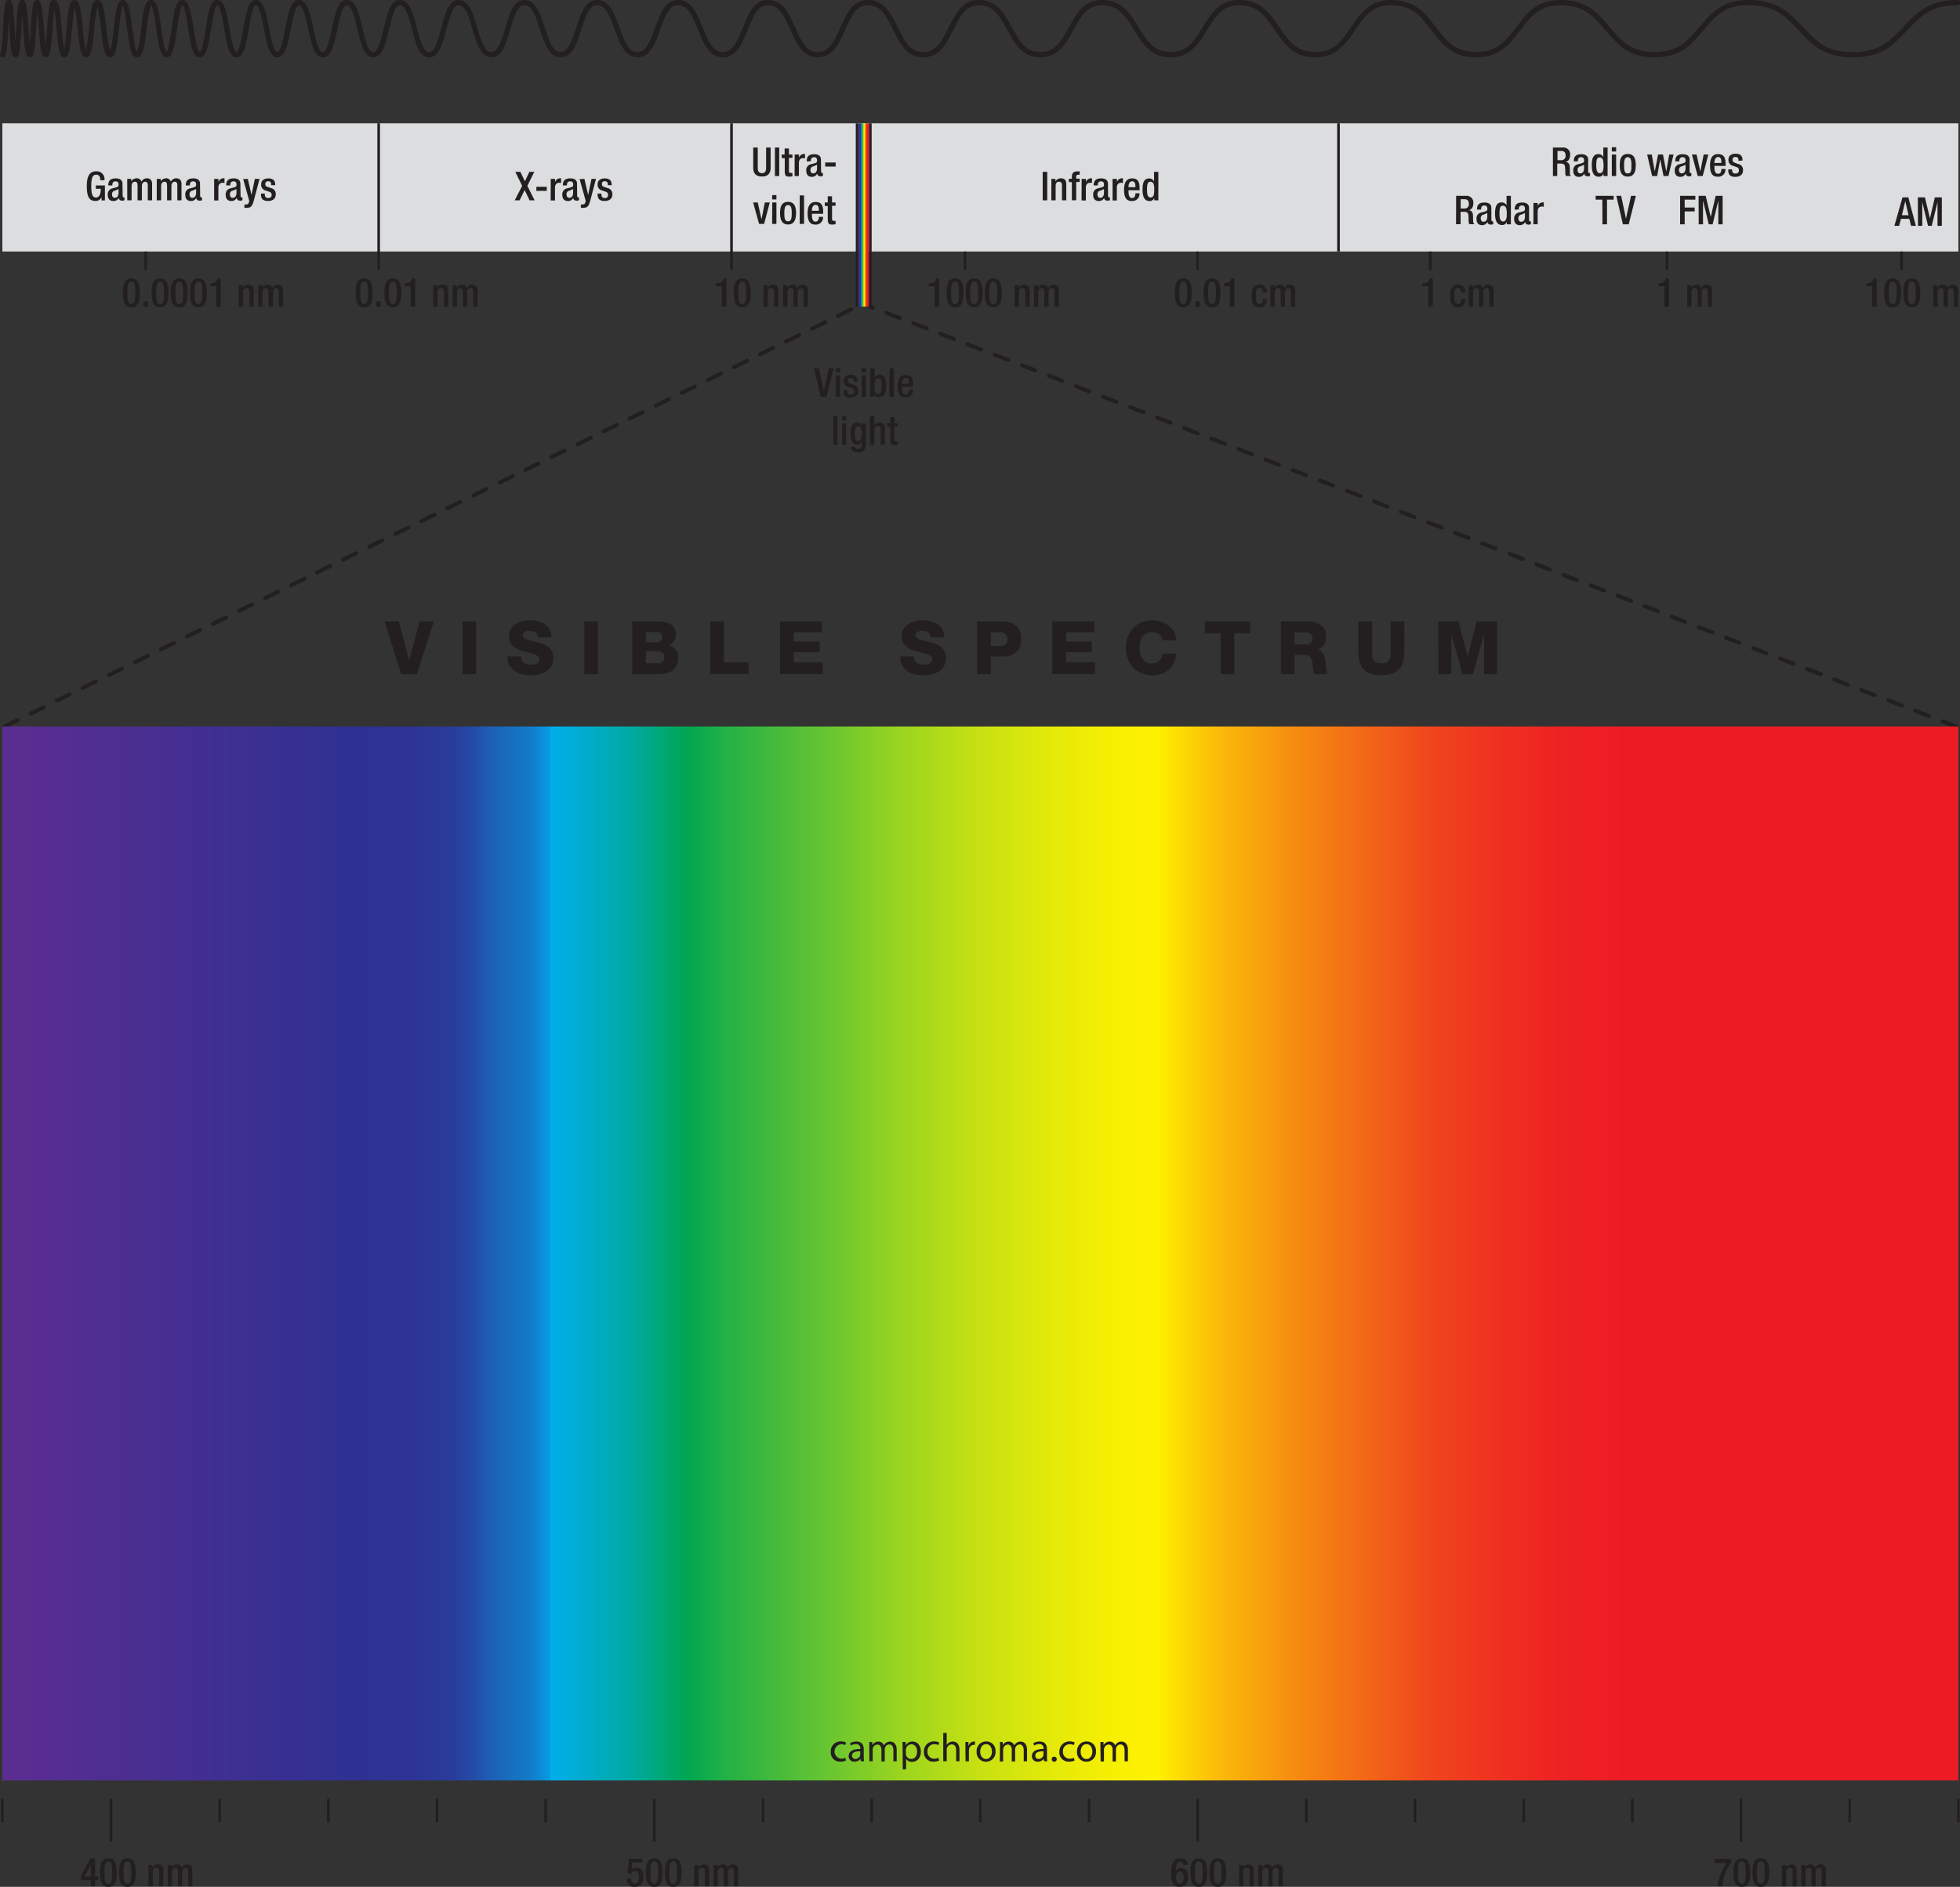
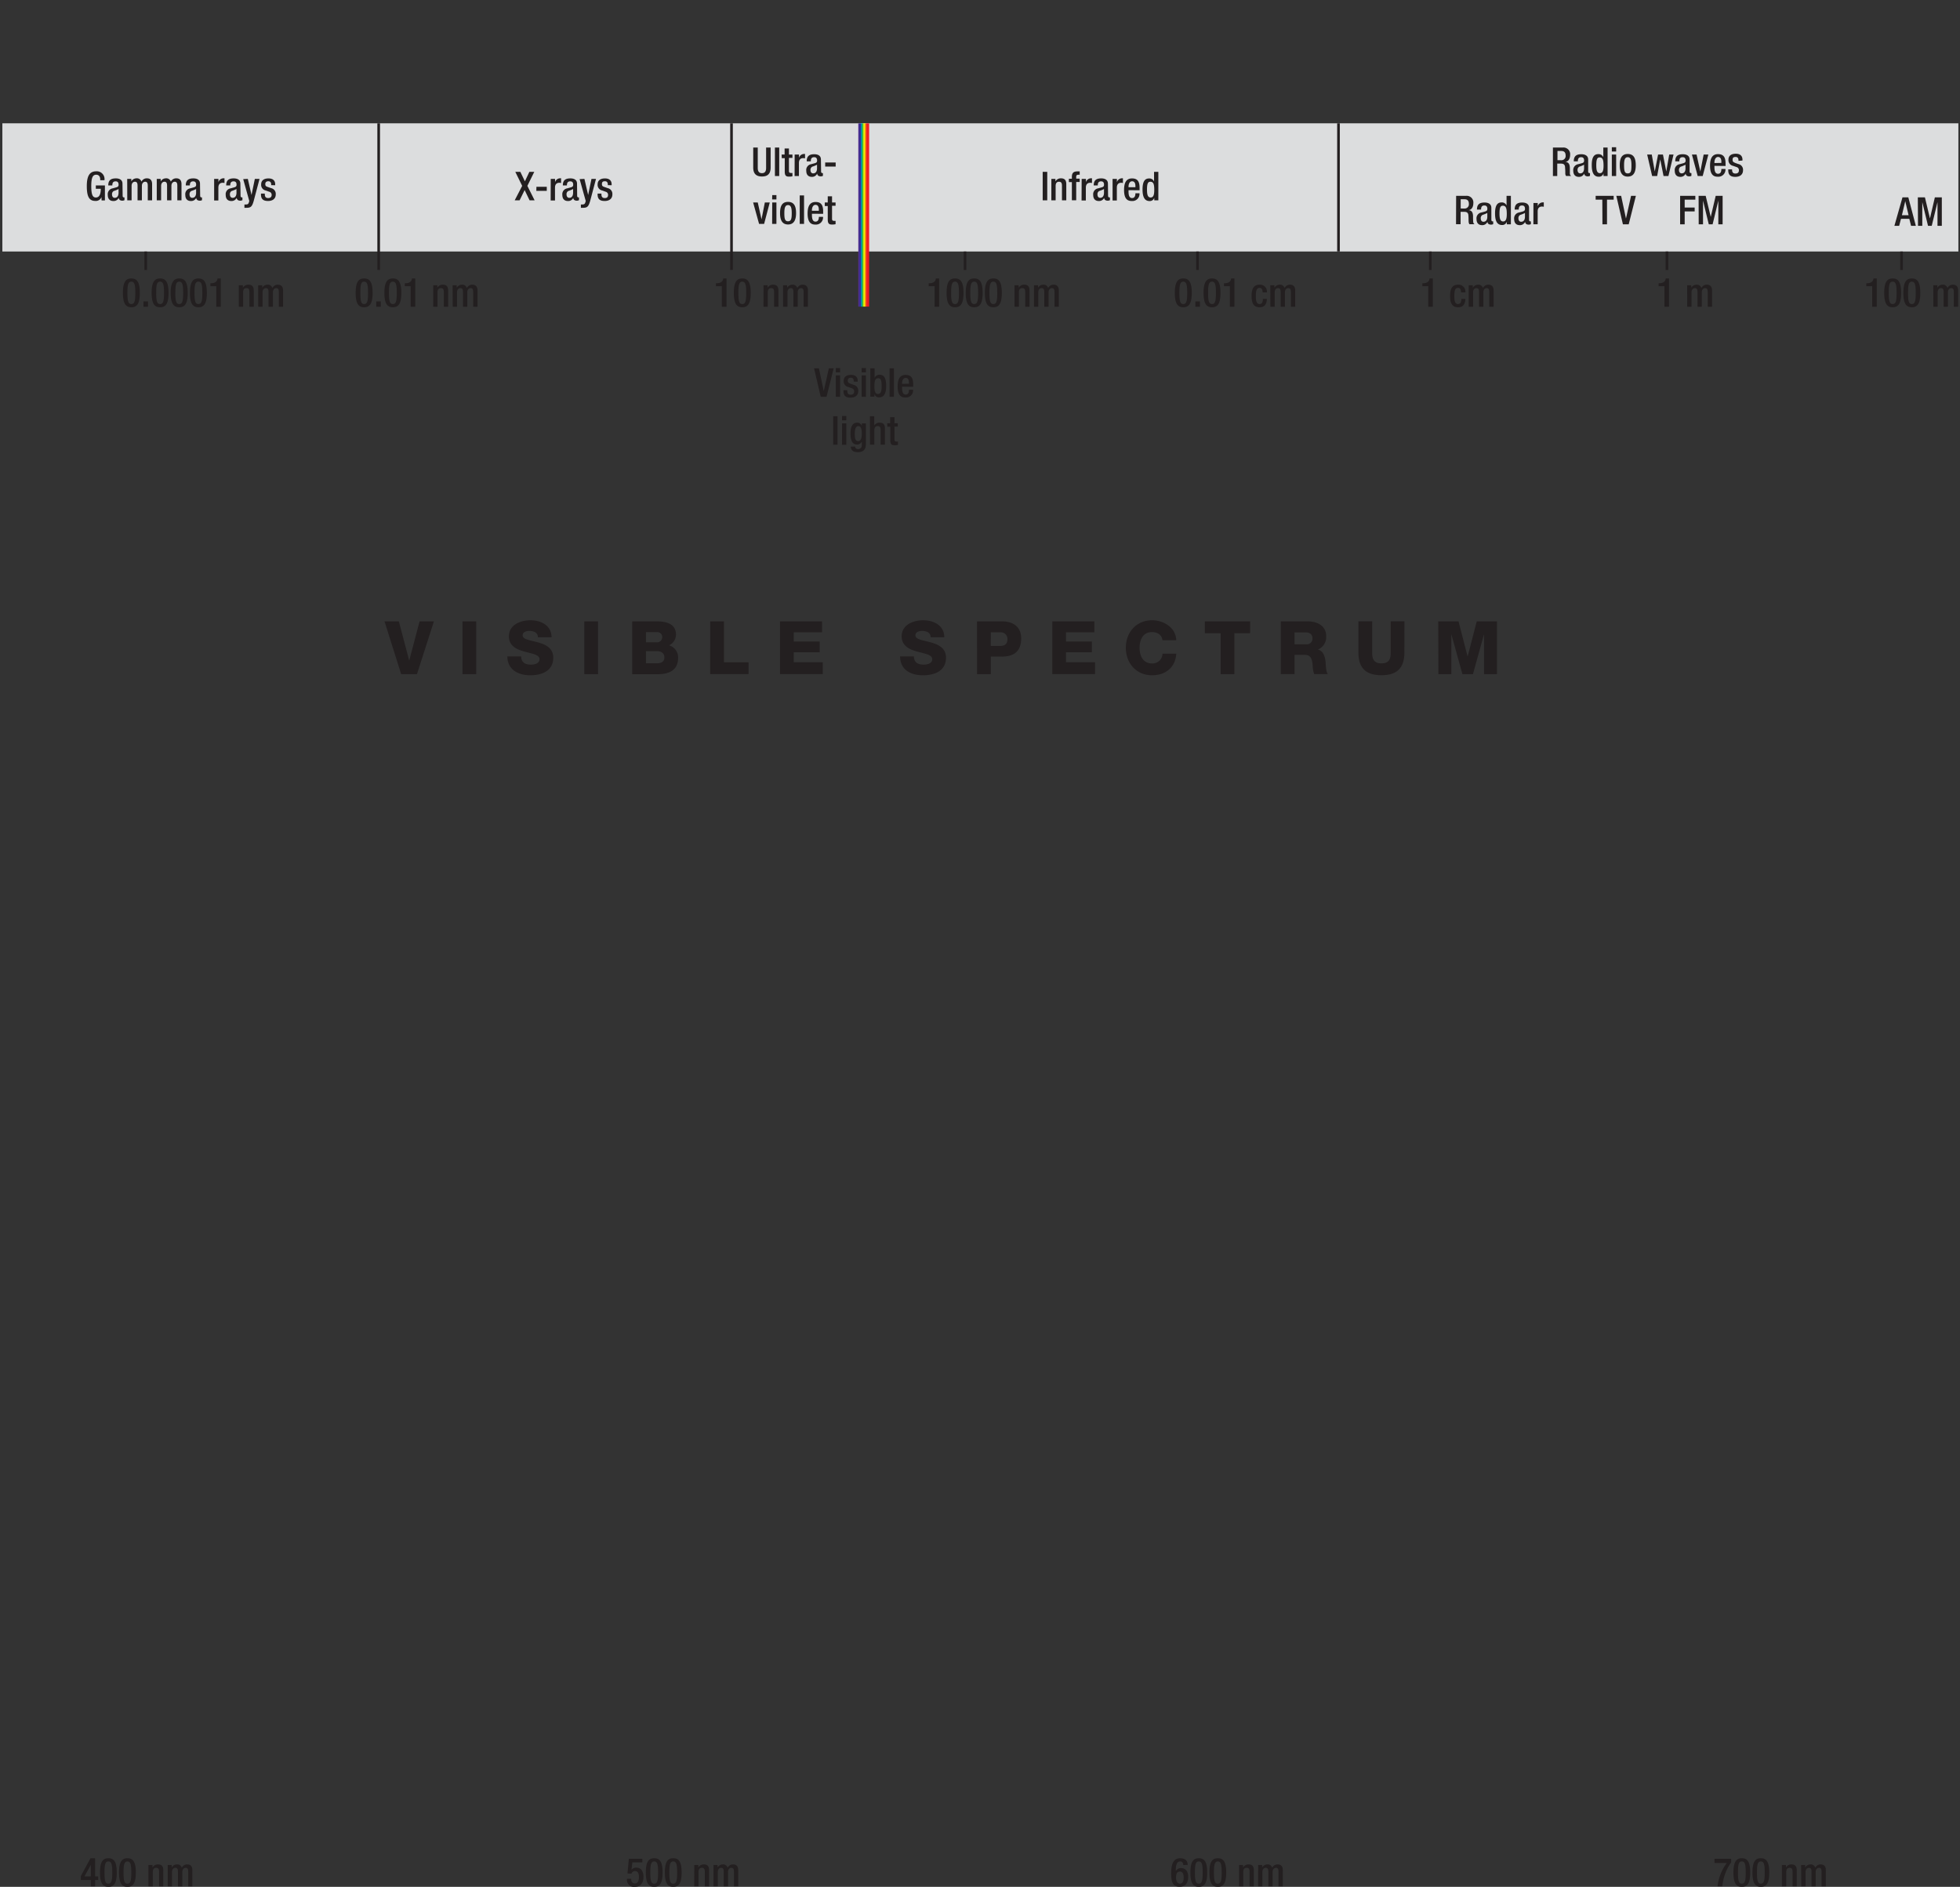
<svg xmlns="http://www.w3.org/2000/svg" xmlns:xlink="http://www.w3.org/1999/xlink" viewBox="0 0 588.89 566.93">
  <rect x="0" y="0" width="588.89" height="566.93" fill="#333333" stroke="none" />
  <defs>
    <style>.a{fill:#231f20}.b{fill:#dcddde}.c{fill:url(#a)}.d{fill:url(#b)}</style>
    <linearGradient id="a" x1="1204.08" y1="-17.06" x2="1204.08" y2="-604.75" gradientTransform="rotate(90 405.555 -421.905)" gradientUnits="userSpaceOnUse">
      <stop offset="0" stop-color="#5c2d91" />
      <stop offset=".18" stop-color="#2e3192" />
      <stop offset=".21" stop-color="#2d3494" />
      <stop offset=".23" stop-color="#2a3c9a" />
      <stop offset=".24" stop-color="#244ba6" />
      <stop offset=".25" stop-color="#1d60b5" />
      <stop offset=".27" stop-color="#137bc9" />
      <stop offset=".28" stop-color="#069ce2" />
      <stop offset=".28" stop-color="#00aeef" />
      <stop offset=".29" stop-color="#00addb" />
      <stop offset=".32" stop-color="#00aaa6" />
      <stop offset=".35" stop-color="#00a652" />
      <stop offset=".35" stop-color="#00a651" />
      <stop offset=".37" stop-color="#24b146" />
      <stop offset=".42" stop-color="#65c431" />
      <stop offset=".46" stop-color="#9cd51f" />
      <stop offset=".5" stop-color="#c7e112" />
      <stop offset=".54" stop-color="#e6ea08" />
      <stop offset=".57" stop-color="#f8f002" />
      <stop offset=".59" stop-color="#fff200" />
      <stop offset=".62" stop-color="#fbbd09" />
      <stop offset=".66" stop-color="#f68d11" />
      <stop offset=".7" stop-color="#f36418" />
      <stop offset=".73" stop-color="#f0451d" />
      <stop offset=".77" stop-color="#ef2e21" />
      <stop offset=".8" stop-color="#ed2123" />
      <stop offset=".83" stop-color="#ed1c24" />
    </linearGradient>
    <linearGradient id="b" x1="892.05" y1="-274.23" x2="892.05" y2="-277.48" xlink:href="#a" />
  </defs>
  <title>Visible Spectrum Smaller</title>
-   <path class="a" d="M587.72 218.88a.78.78 0 0 1-.21 0l-4.07-1.58a.59.59 0 0 1-.34-.77.6.6 0 0 1 .77-.34l4.07 1.58a.59.59 0 0 1 .34.77.61.61 0 0 1-.56.34zm-8.13-3.15a.54.54 0 0 1-.22 0l-4.09-1.61a.6.6 0 0 1-.34-.77.59.59 0 0 1 .77-.34l4.07 1.57a.59.59 0 0 1 .34.77.6.6 0 0 1-.53.38zm-8.14-3.15a.57.57 0 0 1-.22 0l-4.07-1.59a.6.6 0 0 1-.34-.77.59.59 0 0 1 .77-.34l4.07 1.57a.59.59 0 0 1 .34.77.58.58 0 0 1-.55.36zm-8.17-3.15a.52.52 0 0 1-.21 0l-4.07-1.57a.59.59 0 0 1-.34-.77.58.58 0 0 1 .76-.34l4.07 1.57a.59.59 0 0 1 .34.77.58.58 0 0 1-.55.34zm-8.14-3.14a.78.78 0 0 1-.21 0l-4.07-1.58a.59.59 0 0 1-.34-.77.6.6 0 0 1 .77-.34l4.07 1.58a.6.6 0 0 1-.22 1.15zm-8.14-3.15a.52.52 0 0 1-.21 0l-4.07-1.57a.6.6 0 1 1 .43-1.11l4.13 1.53a.6.6 0 0 1 .34.77.59.59 0 0 1-.59.38zm-8.11-3.15a.52.52 0 0 1-.21 0l-4.07-1.57a.6.6 0 0 1 .43-1.11l4.07 1.57a.6.6 0 0 1-.22 1.15zm-8.13-3.14a.78.78 0 0 1-.22 0l-4.07-1.58a.6.6 0 0 1 .43-1.11l4.07 1.58a.59.59 0 0 1 .34.77.6.6 0 0 1-.55.34zm-8.14-3.15a.57.57 0 0 1-.22 0l-4.07-1.57a.61.61 0 0 1-.34-.77.59.59 0 0 1 .77-.34l4.07 1.57a.6.6 0 0 1-.21 1.15zm-8.14-3.15a.52.52 0 0 1-.21 0l-4.07-1.56a.59.59 0 0 1-.34-.77.58.58 0 0 1 .76-.34l4.07 1.57a.59.59 0 0 1 .34.77.58.58 0 0 1-.55.33zm-8.14-3.15a.52.52 0 0 1-.21 0l-4.07-1.57a.59.59 0 0 1-.34-.77.6.6 0 0 1 .77-.34l4.07 1.57a.6.6 0 0 1 .34.77.59.59 0 0 1-.56.34zm-8.14-3.14a.78.78 0 0 1-.21 0l-4.07-1.58a.59.59 0 0 1-.34-.77.61.61 0 0 1 .77-.34l4.07 1.58a.6.6 0 0 1 .34.77.61.61 0 0 1-.56.34zm-8.13-3.15a.54.54 0 0 1-.22 0l-4.07-1.57a.6.6 0 0 1-.34-.77.59.59 0 0 1 .77-.34l4.07 1.56a.6.6 0 0 1-.21 1.15zm-8.14-3.12a.57.57 0 0 1-.22 0l-4.07-1.57a.6.6 0 0 1 .43-1.11l4.07 1.57a.59.59 0 0 1 .34.77.58.58 0 0 1-.55.34zm-8.14-3.14a.85.85 0 0 1-.22 0l-4.07-1.58a.6.6 0 0 1 .43-1.11l4.07 1.58a.6.6 0 0 1-.21 1.15zm-8.14-3.15a.52.52 0 0 1-.21 0l-4.07-1.57a.59.59 0 0 1-.34-.77.59.59 0 0 1 .77-.34l4.06 1.57a.6.6 0 0 1-.21 1.15zm-8.14-3.15a.52.52 0 0 1-.21 0l-4.02-1.64a.6.6 0 0 1 .43-1.11l4.07 1.57a.6.6 0 0 1 .34.77.59.59 0 0 1-.61.38zm-8.14-3.15a.52.52 0 0 1-.21 0l-4.07-1.57a.59.59 0 0 1-.34-.77.6.6 0 0 1 .77-.34l4.07 1.57a.6.6 0 0 1 .34.77.59.59 0 0 1-.56.31zm-8.09-3.17a.78.78 0 0 1-.22 0l-4.07-1.58a.6.6 0 0 1-.34-.77.61.61 0 0 1 .77-.34l4.07 1.58a.59.59 0 0 1 .34.77.6.6 0 0 1-.55.34zm-8.14-3.15a.57.57 0 0 1-.22 0l-4.07-1.57a.61.61 0 0 1-.34-.77.59.59 0 0 1 .77-.34l4.07 1.57a.59.59 0 0 1 .34.77.58.58 0 0 1-.59.34zm-8.14-3.15a.6.6 0 0 1-.22 0l-4.06-1.57a.59.59 0 0 1-.34-.77.58.58 0 0 1 .76-.34l4.07 1.57a.59.59 0 0 1 .34.77.58.58 0 0 1-.59.34zm-8.14-3.14a.78.78 0 0 1-.21 0l-4.07-1.58a.59.59 0 0 1-.34-.77.6.6 0 0 1 .77-.34l4.07 1.58a.6.6 0 0 1 .34.77.62.62 0 0 1-.6.34zm-8.14-3.15a.52.52 0 0 1-.21 0l-4.11-1.65a.6.6 0 0 1 .43-1.11l4.07 1.57a.6.6 0 0 1 .34.77.61.61 0 0 1-.56.42zm-8.14-3.15a.52.52 0 0 1-.21 0l-4.09-1.61a.6.6 0 0 1 .43-1.11l4.07 1.57a.6.6 0 0 1-.22 1.15zm-8.13-3.14a.78.78 0 0 1-.22 0l-4.07-1.58a.6.6 0 0 1 .43-1.11l4.07 1.58a.58.58 0 0 1 .34.76.6.6 0 0 1-.59.35zm-8.17-3.15a.57.57 0 0 1-.22 0l-4.07-1.58a.6.6 0 0 1-.34-.77.61.61 0 0 1 .77-.34l4.07 1.58a.6.6 0 0 1-.21 1.15zm-8.14-3.15a.52.52 0 0 1-.21 0l-4.07-1.57a.59.59 0 0 1-.34-.77.59.59 0 0 1 .77-.34l4.06 1.57a.59.59 0 0 1 .34.77.58.58 0 0 1-.56.34zM368 133.9a.52.52 0 0 1-.21 0l-4.07-1.57a.6.6 0 0 1 .43-1.11l4.07 1.57a.6.6 0 0 1 .34.77.59.59 0 0 1-.57.34zm-8.14-3.14a.78.78 0 0 1-.21 0l-4.07-1.58a.59.59 0 0 1-.34-.77.6.6 0 0 1 .77-.34l4.07 1.58a.6.6 0 0 1 .34.77.61.61 0 0 1-.57.34zm-8.13-3.15a.54.54 0 0 1-.22 0l-4.08-1.62a.6.6 0 0 1-.34-.77.59.59 0 0 1 .77-.34l4.07 1.57a.59.59 0 0 1 .34.77.6.6 0 0 1-.55.39zm-8.14-3.15a.57.57 0 0 1-.22 0l-4.09-1.61a.6.6 0 0 1 .43-1.11l4.07 1.57a.59.59 0 0 1 .34.77.58.58 0 0 1-.54.38zm-8.14-3.14a.85.85 0 0 1-.22 0l-4.06-1.58a.593.593 0 1 1 .42-1.11l4.07 1.58a.58.58 0 0 1 .34.76.59.59 0 0 1-.56.35zm-8.17-3.15a.52.52 0 0 1-.21 0l-4.07-1.58a.58.58 0 0 1-.34-.76.6.6 0 0 1 .77-.35l4.07 1.58a.61.61 0 0 1 .34.77.62.62 0 0 1-.56.34zm-8.12-3.18a.52.52 0 0 1-.21 0l-4.07-1.57a.6.6 0 0 1 .43-1.11l4.07 1.57a.6.6 0 0 1 .34.77.59.59 0 0 1-.56.34zm-8.14-3.15a.52.52 0 0 1-.21 0l-4.07-1.57a.6.6 0 0 1 .43-1.11l4.07 1.57a.6.6 0 0 1-.22 1.15zm-8.13-3.14a.78.78 0 0 1-.22 0l-4.07-1.58a.6.6 0 0 1 .43-1.11l4.07 1.58a.59.59 0 0 1 .34.77.6.6 0 0 1-.55.37zm-8.14-3.15a.57.57 0 0 1-.22 0l-4.07-1.56a.61.61 0 0 1-.34-.77.59.59 0 0 1 .77-.34l4.07 1.57a.59.59 0 0 1 .34.77.58.58 0 0 1-.55.36zm-8.14-3.15a.6.6 0 0 1-.22 0l-4.06-1.57a.6.6 0 1 1 .43-1.11l4.06 1.57a.59.59 0 0 1 .34.77.58.58 0 0 1-.55.37zm-8.14-3.14a.78.78 0 0 1-.21 0l-4.07-1.58a.59.59 0 0 1-.34-.77.6.6 0 0 1 .77-.34l4.07 1.58a.6.6 0 0 1 .34.77.62.62 0 0 1-.56.37zm-8.14-3.15a.52.52 0 0 1-.21 0l-4.07-1.58a.58.58 0 0 1-.34-.76.6.6 0 0 1 .77-.35l4.07 1.58a.6.6 0 0 1 .34.77.61.61 0 0 1-.56.37zm-8.14-3.12a.52.52 0 0 1-.21 0l-.7-.27a.6.6 0 1 1 .43-1.11l.7.27a.6.6 0 0 1-.22 1.15zM1.39 218.88a.6.6 0 0 1-.27-1.13l3.92-1.93a.595.595 0 1 1 .52 1.07l-3.91 1.93a.58.58 0 0 1-.26.06zm7.83-3.89a.6.6 0 0 1-.27-1.13l3.92-1.87a.59.59 0 0 1 .52 1.06l-3.91 1.94a.65.65 0 0 1-.26 0zm7.82-3.85a.6.6 0 0 1-.26-1.13l3.91-1.93a.6.6 0 0 1 .53 1.07l-3.94 1.95a.54.54 0 0 1-.24.07zm7.83-3.86a.58.58 0 0 1-.53-.33.59.59 0 0 1 .27-.8l3.91-1.93a.6.6 0 0 1 .8.28.6.6 0 0 1-.27.79l-3.92 1.93a.58.58 0 0 1-.26.09zm7.83-3.85a.62.62 0 0 1-.54-.34.6.6 0 0 1 .27-.79l3.92-1.93a.595.595 0 1 1 .52 1.07l-3.91 1.92a.48.48 0 0 1-.26.1zm7.83-3.86a.6.6 0 0 1-.27-1.13l3.92-1.93a.6.6 0 0 1 .79.27.59.59 0 0 1-.27.8l-3.91 1.93a.65.65 0 0 1-.26.09zm7.82-3.86a.59.59 0 0 1-.26-1.12l3.91-1.93a.59.59 0 0 1 .8.27.6.6 0 0 1-.27.8l-3.91 1.92a.66.66 0 0 1-.27.09zm7.83-3.85a.58.58 0 0 1-.53-.33.59.59 0 0 1 .27-.8l3.91-1.93a.6.6 0 1 1 .53 1.07l-3.92 1.93a.58.58 0 0 1-.26.09zm7.83-3.87a.59.59 0 0 1-.26-1.13l3.91-1.87a.59.59 0 1 1 .52 1.06l-3.9 1.94a.58.58 0 0 1-.27 0zm7.83-3.85a.6.6 0 0 1-.27-1.13l3.92-1.93a.595.595 0 0 1 .52 1.07l-3.91 1.93a.65.65 0 0 1-.26.1zm7.82-3.86a.58.58 0 0 1-.53-.33.6.6 0 0 1 .27-.8l3.88-1.88a.593.593 0 1 1 .53 1.06l-3.91 1.93a.66.66 0 0 1-.24.06zm7.83-3.85a.6.6 0 0 1-.26-1.13l3.91-1.93a.6.6 0 1 1 .53 1.07l-3.92 1.93a.58.58 0 0 1-.26.1zm7.79-3.82a.61.61 0 0 1-.54-.33.6.6 0 0 1 .28-.8l3.91-1.92a.593.593 0 1 1 .53 1.06l-3.92 1.93a.58.58 0 0 1-.26.06zm7.83-3.85a.62.62 0 0 1-.54-.34.6.6 0 0 1 .27-.79l3.92-1.93a.595.595 0 0 1 .52 1.07l-3.91 1.93a.65.65 0 0 1-.22.06zm7.82-3.86a.58.58 0 0 1-.53-.33.6.6 0 0 1 .27-.8l3.91-1.93a.6.6 0 0 1 .8.28.59.59 0 0 1-.27.79l-3.83 1.93a.66.66 0 0 1-.31.06zm7.83-3.85a.59.59 0 0 1-.53-.34.58.58 0 0 1 .27-.79l3.91-1.93a.59.59 0 0 1 .8.27.61.61 0 0 1-.27.8l-3.88 1.93a.48.48 0 0 1-.26.06zm7.83-3.86a.58.58 0 0 1-.53-.33.59.59 0 0 1 .27-.8l3.91-1.93a.61.61 0 0 1 .8.27.6.6 0 0 1-.27.8l-3.92 1.93a.58.58 0 0 1-.22.06zm7.83-3.86a.61.61 0 0 1-.54-.33.6.6 0 0 1 .27-.79l3.92-1.93a.58.58 0 0 1 .79.27.59.59 0 0 1-.27.8l-3.91 1.92a.52.52 0 0 1-.22.06zm7.82-3.85a.58.58 0 0 1-.53-.33.6.6 0 0 1 .27-.8l3.91-1.93a.6.6 0 0 1 .8.27.59.59 0 0 1-.27.8l-3.91 1.93a.66.66 0 0 1-.23.06zm7.83-3.86a.59.59 0 0 1-.26-1.12l3.91-1.93a.593.593 0 1 1 .53 1.06l-3.92 1.93a.58.58 0 0 1-.22.06zm7.83-3.85a.58.58 0 0 1-.53-.33.59.59 0 0 1 .27-.8l3.91-1.93a.6.6 0 0 1 .53 1.07l-3.92 1.93a.58.58 0 0 1-.22.06zm7.83-3.86a.6.6 0 0 1-.27-1.13l3.92-1.92a.59.59 0 0 1 .52 1.06l-3.91 1.93a.62.62 0 0 1-.22.06zm7.82-3.85a.59.59 0 0 1-.53-.33.6.6 0 0 1 .27-.8l3.99-1.94a.595.595 0 0 1 .52 1.07l-3.94 1.93a.66.66 0 0 1-.27.07zm7.83-3.86a.58.58 0 0 1-.53-.33.59.59 0 0 1 .27-.8l3.91-1.92a.593.593 0 1 1 .53 1.06l-3.92 1.93a.58.58 0 0 1-.22.06zm7.83-3.85a.59.59 0 0 1-.53-.34.58.58 0 0 1 .27-.79l3.91-1.93a.6.6 0 0 1 .8.27.61.61 0 0 1-.27.8l-3.92 1.93a.58.58 0 0 1-.19.06zm7.83-3.86a.6.6 0 0 1-.27-1.13l3.92-1.93a.59.59 0 0 1 .79.28.58.58 0 0 1-.27.79l-3.91 1.93a.58.58 0 0 1-.22.06zm7.82-3.85a.6.6 0 0 1-.53-.34.6.6 0 0 1 .27-.79l3.92-1.93a.595.595 0 0 1 .52 1.07l-3.91 1.92a.54.54 0 0 1-.23.07zm7.83-3.86a.58.58 0 0 1-.53-.33.59.59 0 0 1 .27-.8l3.91-1.93a.6.6 0 1 1 .53 1.07l-3.92 1.93a.58.58 0 0 1-.22.06zm7.83-3.86a.59.59 0 0 1-.26-1.12l3.91-1.93a.59.59 0 0 1 .8.27.61.61 0 0 1-.27.8l-3.92 1.92a.48.48 0 0 1-.22.06zm7.83-3.85a.6.6 0 0 1-.27-1.13l3.92-1.93a.6.6 0 0 1 .79.27.59.59 0 0 1-.27.8l-3.87 1.91a.58.58 0 0 1-.26.08zm7.83-3.86a.59.59 0 0 1-.27-1.12l3.92-1.93a.58.58 0 0 1 .79.27.59.59 0 0 1-.27.8l-3.91 1.92a.65.65 0 0 1-.22.06zm7.82-3.85a.58.58 0 0 1-.53-.33.59.59 0 0 1 .27-.8l3.91-1.93a.6.6 0 1 1 .53 1.07l-3.9 1.93a.66.66 0 0 1-.24.06zm7.83-3.86a.58.58 0 0 1-.53-.33.59.59 0 0 1 .27-.8l3.91-1.92a.593.593 0 1 1 .53 1.06l-3.92 1.93a.58.58 0 0 1-.22.06z" />
  <path class="b" d="M.71 37.05H588.4v38.52H.71z" />
  <path class="a" d="M113.38 37.05h.79v44.06h-.79zM43.39 75.57h.79v5.55h-.79zM289.56 75.57h.79v5.55h-.79zM359.4 75.57h.79v5.55h-.79zM429.34 75.57h.79v5.55h-.79zM500.44 75.57h.79v5.55h-.79zM570.93 75.57h.79v5.55h-.79zM219.39 37.05h.79v44.06h-.79zM401.76 37.05h.79v38.52h-.79zM30.49 59.2a1.79 1.79 0 0 1-1.87 1.17c-1.87 0-2.54-1.39-2.54-4.45s.86-4.45 2.84-4.45a2.33 2.33 0 0 1 2.48 2.52v.16h-1.29v-.26c0-.63-.27-1.39-1.2-1.39s-1.49.65-1.49 3.38.46 3.46 1.38 3.46 1.48-.75 1.48-2.62h-1.49v-1h2.73v4.51h-1zM36.85 58.86c0 .24.14.45.33.45a.65.65 0 0 0 .22 0v.84a1.63 1.63 0 0 1-.64.15c-.57 0-1-.23-1.09-.85a1.68 1.68 0 0 1-1.61.95c-1 0-1.68-.58-1.68-1.81a1.78 1.78 0 0 1 1.5-2l1-.28c.47-.13.75-.26.75-.82s-.2-1-.88-1c-.87 0-1 .61-1 1.23h-1.22c0-1.36.56-2.12 2.27-2.12 1.13 0 2 .45 2 1.58zm-1.23-2.07a7.66 7.66 0 0 1-1.44.6 1.07 1.07 0 0 0-.52 1.05c0 .54.26 1 .8 1 .78 0 1.16-.59 1.16-1.54zM38.22 53.75h1.23v.75a1.83 1.83 0 0 1 1.55-.92 1.41 1.41 0 0 1 1.5 1 1.76 1.76 0 0 1 1.63-1c.91 0 1.57.47 1.57 1.72v4.9h-1.3v-4.42c0-.84-.25-1.17-.77-1.17s-1 .42-1 1.26v4.33h-1.3v-4.42c0-.84-.25-1.17-.79-1.17s-1 .42-1 1.26v4.33h-1.3zM47.1 53.75h1.18v.75a1.83 1.83 0 0 1 1.55-.92 1.41 1.41 0 0 1 1.5 1 1.76 1.76 0 0 1 1.63-1c.91 0 1.57.47 1.57 1.72v4.9h-1.25v-4.42c0-.84-.26-1.17-.78-1.17s-1 .42-1 1.26v4.33h-1.3v-4.42c0-.84-.25-1.17-.79-1.17s-1 .42-1 1.26v4.33H47.1zM60.14 58.86c0 .24.14.45.34.45a.62.62 0 0 0 .21 0v.84a1.54 1.54 0 0 1-.63.15c-.58 0-1.06-.23-1.1-.85a1.68 1.68 0 0 1-1.61.95c-1 0-1.67-.58-1.67-1.81a1.77 1.77 0 0 1 1.49-2l1-.28c.47-.13.76-.26.76-.82s-.21-1-.89-1c-.86 0-1 .61-1 1.23h-1.22c0-1.36.57-2.12 2.27-2.12 1.14 0 2 .45 2 1.58zm-1.22-2.07a8.26 8.26 0 0 1-1.44.6 1.07 1.07 0 0 0-.53 1.05c0 .54.26 1 .8 1 .78 0 1.17-.59 1.17-1.54zM64.34 53.75h1.29v1a1.6 1.6 0 0 1 1.5-1.18 1.19 1.19 0 0 1 .32 0v1.42a2.21 2.21 0 0 0-.54-.07c-.59 0-1.3.26-1.3 1.46v3.86h-1.27zM72.28 58.86c0 .24.15.45.34.45a.69.69 0 0 0 .22 0v.84a1.63 1.63 0 0 1-.64.15c-.58 0-1-.23-1.09-.85a1.69 1.69 0 0 1-1.61.95c-1 0-1.68-.58-1.68-1.81a1.77 1.77 0 0 1 1.5-2l1-.28c.46-.13.75-.26.75-.82s-.2-1-.89-1c-.86 0-1 .61-1 1.23h-1.22c0-1.36.56-2.12 2.26-2.12 1.14 0 2 .45 2 1.58zm-1.23-2.07a7.66 7.66 0 0 1-1.44.6 1.07 1.07 0 0 0-.53 1.05c0 .54.27 1 .81 1 .78 0 1.16-.59 1.16-1.54zM74.46 53.75l1.11 4.84 1-4.84h1.41l-1.77 6.69c-.51 1.76-.93 2-2.26 2a4.2 4.2 0 0 1-.51 0v-1a2.85 2.85 0 0 0 .42 0c.44 0 .73-.09.87-.5l.17-.53-1.83-6.59zM81.48 55.63v-.17c0-.51-.18-1-.85-1-.52 0-.92.24-.92.84s.22.71.91.94l.83.29a1.76 1.76 0 0 1 1.4 1.86c0 1.38-1 2-2.32 2-1.63 0-2.12-.76-2.12-2v-.23h1.15v.2c0 .74.27 1.15 1 1.15s1.06-.36 1.06-.95a.93.93 0 0 0-.71-.94l-1.06-.38a1.71 1.71 0 0 1-1.38-1.85c0-1.22.88-1.78 2.21-1.78 1.64 0 2 1 2 1.76v.29zM39.47 83.67c1.63 0 2.54 1 2.54 4.33s-.91 4.32-2.54 4.32-2.54-1-2.54-4.32.91-4.33 2.54-4.33zm0 7.69c.94 0 1.18-.89 1.18-3.36s-.24-3.37-1.18-3.37-1.19.9-1.19 3.36.26 3.37 1.19 3.37zM43.1 90.57h1.37v1.59H43.1zM48.1 83.67c1.63 0 2.54 1 2.54 4.33s-.91 4.32-2.54 4.32-2.54-1-2.54-4.32.91-4.33 2.54-4.33zm0 7.69c.94 0 1.18-.89 1.18-3.36s-.24-3.37-1.18-3.37-1.17.9-1.17 3.37.24 3.36 1.17 3.36zM53.86 83.67c1.63 0 2.54 1 2.54 4.33s-.91 4.32-2.54 4.32-2.58-1.03-2.58-4.33 1-4.32 2.58-4.32zm0 7.69c.93 0 1.17-.89 1.17-3.36s-.24-3.37-1.17-3.37-1.18.9-1.18 3.37.24 3.36 1.18 3.36zM59.61 83.67c1.63 0 2.54 1 2.54 4.33s-.91 4.32-2.54 4.32-2.54-1-2.54-4.32.91-4.33 2.54-4.33zm0 7.69c.94 0 1.18-.89 1.18-3.36s-.24-3.37-1.18-3.37-1.17.9-1.17 3.37.24 3.36 1.17 3.36zM64.97 92.16v-6.17h-1.76v-.88h.13c.82 0 1.76-.2 2-1.27v-.17h1v8.49zM71.75 85.71h1.22v.75a1.87 1.87 0 0 1 1.66-.92c1 0 1.61.44 1.61 1.75v4.87h-1.3v-4.43c0-.84-.25-1.16-.9-1.16s-1 .42-1 1.26v4.33h-1.29zM77.57 85.71h1.22v.75a1.82 1.82 0 0 1 1.55-.92 1.41 1.41 0 0 1 1.5 1 1.76 1.76 0 0 1 1.63-1c.91 0 1.57.47 1.57 1.71v4.91h-1.26v-4.43c0-.84-.25-1.16-.78-1.16s-1 .42-1 1.26v4.33h-1.32v-4.43c0-.84-.26-1.16-.79-1.16s-1 .42-1 1.26v4.33h-1.3zM109.4 83.67c1.63 0 2.55 1 2.55 4.33s-.92 4.32-2.55 4.32-2.54-1-2.54-4.32.91-4.33 2.54-4.33zm0 7.69c.94 0 1.18-.89 1.18-3.36s-.24-3.37-1.18-3.37-1.12.9-1.12 3.36.19 3.37 1.12 3.37zM113.04 90.57h1.36v1.59h-1.36zM118.04 83.67c1.63 0 2.54 1 2.54 4.33s-.91 4.32-2.54 4.32-2.55-1-2.55-4.32.92-4.33 2.55-4.33zm0 7.69c.93 0 1.17-.89 1.17-3.36s-.24-3.37-1.17-3.37-1.18.9-1.18 3.37.24 3.36 1.18 3.36zM123.39 92.16v-6.17h-1.76v-.88h.13c.82 0 1.77-.2 2-1.27v-.17h1v8.49zM130.17 85.71h1.22v.75a1.85 1.85 0 0 1 1.65-.92c1 0 1.61.44 1.61 1.75v4.87h-1.3v-4.43c0-.84-.25-1.16-.9-1.16s-1 .42-1 1.26v4.33h-1.29zM135.99 85.71h1.23v.75a1.83 1.83 0 0 1 1.55-.92 1.4 1.4 0 0 1 1.5 1 1.76 1.76 0 0 1 1.63-1c.91 0 1.57.47 1.57 1.71v4.91h-1.3v-4.43c0-.84-.25-1.16-.77-1.16s-1 .42-1 1.26v4.33h-1.29v-4.43c0-.84-.25-1.16-.79-1.16s-1 .42-1 1.26v4.33h-1.3zM216.87 92.16v-6.17h-1.76v-.88h.17c.82 0 1.76-.2 2-1.27v-.17h1v8.49zM223.02 83.67c1.63 0 2.54 1 2.54 4.33s-.91 4.32-2.54 4.32-2.54-1-2.54-4.32.91-4.33 2.54-4.33zm0 7.69c.94 0 1.18-.89 1.18-3.36s-.24-3.37-1.18-3.37-1.17.9-1.17 3.37.24 3.36 1.17 3.36zM229.4 85.71h1.22v.75a1.85 1.85 0 0 1 1.65-.92c1 0 1.61.44 1.61 1.75v4.87h-1.3v-4.43c0-.84-.25-1.16-.9-1.16s-1 .42-1 1.26v4.33h-1.29zM235.28 85.71h1.22v.75a1.83 1.83 0 0 1 1.55-.92 1.4 1.4 0 0 1 1.5 1 1.76 1.76 0 0 1 1.63-1c.91 0 1.57.47 1.57 1.71v4.91h-1.3v-4.43c0-.84-.25-1.16-.77-1.16s-1 .42-1 1.26v4.33h-1.29v-4.43c0-.84-.25-1.16-.79-1.16s-1 .42-1 1.26v4.33h-1.32zM24.28 563.71l2.91-5.37h1.38v5.45h.92v1.09h-.92v1.89h-1.29v-1.89h-3zm3-3.39l-1.89 3.47h1.89zM32.56 558.34c1.62 0 2.52 1 2.52 4.3s-.9 4.29-2.52 4.29-2.52-1-2.52-4.29.9-4.3 2.52-4.3zm0 7.64c.93 0 1.17-.89 1.17-3.34s-.24-3.34-1.17-3.34-1.16.89-1.16 3.34.23 3.35 1.16 3.35zM38.28 558.34c1.62 0 2.53 1 2.53 4.3s-.91 4.29-2.53 4.29-2.52-1-2.52-4.29.9-4.3 2.52-4.3zm0 7.65c.93 0 1.17-.89 1.17-3.34s-.24-3.34-1.17-3.34-1.16.89-1.16 3.34.23 3.34 1.16 3.34zM44.6 560.37h1.22v.75a1.85 1.85 0 0 1 1.65-.92c1 0 1.59.44 1.59 1.74v4.83H47.8v-4.39c0-.84-.25-1.16-.89-1.16s-1 .42-1 1.25v4.3H44.6zM50.39 560.37h1.21v.75a1.78 1.78 0 0 1 1.53-.92 1.39 1.39 0 0 1 1.49 1 1.75 1.75 0 0 1 1.62-1c.9 0 1.55.46 1.55 1.7v4.87h-1.24v-4.39c0-.84-.25-1.16-.77-1.16s-1 .42-1 1.25v4.3h-1.31v-4.39c0-.84-.25-1.16-.79-1.16s-1 .42-1 1.25v4.3h-1.29zM188.37 564.5h1.29v.22a1.07 1.07 0 0 0 1.1 1.19c.94 0 1.21-.93 1.21-1.91s-.27-1.8-1.13-1.8a1.08 1.08 0 0 0-1.11.77l-1.2-.05.41-4.41H193v1.08h-3l-.28 2.22a1.88 1.88 0 0 1 1.41-.65c1.76 0 2.2 1.48 2.2 2.78 0 1.69-.77 3-2.59 3a2.08 2.08 0 0 1-2.36-2.26zM196.56 558.34c1.62 0 2.52 1 2.52 4.3s-.9 4.29-2.52 4.29-2.52-1-2.52-4.29.9-4.3 2.52-4.3zm0 7.64c.93 0 1.17-.89 1.17-3.34s-.24-3.34-1.17-3.34-1.17.89-1.17 3.34.24 3.35 1.17 3.35zM202.28 558.34c1.62 0 2.52 1 2.52 4.3s-.9 4.29-2.52 4.29-2.52-1-2.52-4.29.89-4.3 2.52-4.3zm0 7.64c.93 0 1.17-.89 1.17-3.34s-.24-3.34-1.17-3.34-1.17.89-1.17 3.34.23 3.35 1.17 3.35zM208.6 560.37h1.21v.75a1.84 1.84 0 0 1 1.64-.92c1 0 1.6.44 1.6 1.74v4.83h-1.29v-4.39c0-.84-.25-1.16-.89-1.16s-1 .42-1 1.25v4.3h-1.29zM214.38 560.37h1.22v.75a1.8 1.8 0 0 1 1.54-.92 1.38 1.38 0 0 1 1.48 1 1.76 1.76 0 0 1 1.62-1c.91 0 1.56.46 1.56 1.7v4.87h-1.28v-4.39c0-.84-.25-1.16-.78-1.16s-1 .42-1 1.25v4.3h-1.29v-4.39c0-.84-.25-1.16-.78-1.16s-1 .42-1 1.25v4.3h-1.29zM355.52 560.39c0-.49-.23-1.09-.9-1.09-1.28 0-1.35 1.67-1.35 2.9a1.74 1.74 0 0 1 1.64-.89c1.15 0 2.08.83 2.08 2.51 0 1.94-.8 3.09-2.58 3.09-2.13 0-2.53-1.61-2.53-4s.46-4.56 2.68-4.56c1.48 0 2.28.67 2.28 2zm-1 5.59c.83 0 1.12-.82 1.12-1.81 0-1.16-.35-1.82-1.12-1.82-1 0-1.17.87-1.17 1.88s.41 1.76 1.21 1.76zM360.18 558.34c1.62 0 2.53 1 2.53 4.3s-.91 4.29-2.53 4.29-2.52-1-2.52-4.29.91-4.3 2.52-4.3zm0 7.64c.93 0 1.17-.89 1.17-3.34s-.24-3.34-1.17-3.34-1.16.89-1.16 3.34.26 3.35 1.16 3.35zM365.9 558.34c1.61 0 2.52 1 2.52 4.3s-.91 4.29-2.52 4.29-2.53-1-2.53-4.29.91-4.3 2.53-4.3zm0 7.64c.92 0 1.16-.89 1.16-3.34s-.24-3.34-1.16-3.34-1.17.89-1.17 3.34.24 3.35 1.17 3.35zM372.28 560.37h1.21v.75a1.83 1.83 0 0 1 1.64-.92c1 0 1.59.44 1.59 1.74v4.83h-1.28v-4.39c0-.84-.25-1.16-.9-1.16s-1 .42-1 1.25v4.3h-1.26zM378.01 560.37h1.21v.75a1.8 1.8 0 0 1 1.53-.92 1.39 1.39 0 0 1 1.49 1 1.75 1.75 0 0 1 1.62-1c.9 0 1.56.46 1.56 1.7v4.87h-1.29v-4.39c0-.84-.25-1.16-.77-1.16s-1 .42-1 1.25v4.3h-1.28v-4.39c0-.84-.25-1.16-.79-1.16s-1 .42-1 1.25v4.3h-1.28zM515.13 558.51h5v1.07a14.84 14.84 0 0 0-2.65 7.19h-1.43a14.35 14.35 0 0 1 2.77-7h-3.69zM523.34 558.34c1.62 0 2.52 1 2.52 4.3s-.9 4.29-2.52 4.29-2.52-1-2.52-4.29.9-4.3 2.52-4.3zm0 7.64c.93 0 1.17-.89 1.17-3.34s-.24-3.34-1.17-3.34-1.16.89-1.16 3.34.23 3.35 1.16 3.35zM529.05 558.34c1.62 0 2.53 1 2.53 4.3s-.91 4.29-2.53 4.29-2.52-1-2.52-4.29.9-4.3 2.52-4.3zm0 7.64c.93 0 1.17-.89 1.17-3.34s-.24-3.34-1.17-3.34-1.16.89-1.16 3.34.23 3.35 1.16 3.35zM535.38 560.37h1.22v.75a1.84 1.84 0 0 1 1.64-.92c1 0 1.6.44 1.6 1.74v4.83h-1.26v-4.39c0-.84-.25-1.16-.89-1.16s-1 .42-1 1.25v4.3h-1.31zM541.16 560.37h1.22v.75a1.81 1.81 0 0 1 1.54-.92 1.39 1.39 0 0 1 1.49 1 1.74 1.74 0 0 1 1.61-1c.91 0 1.56.46 1.56 1.7v4.87h-1.28v-4.39c0-.84-.25-1.16-.77-1.16s-1 .42-1 1.25v4.3h-1.25v-4.39c0-.84-.25-1.16-.79-1.16s-1 .42-1 1.25v4.3h-1.29zM280.8 92.16v-6.17h-1.77v-.88h.14c.81 0 1.76-.2 2-1.27v-.17h1v8.49zM286.95 83.67c1.63 0 2.54 1 2.54 4.33s-.91 4.32-2.54 4.32-2.54-1-2.54-4.32.87-4.33 2.54-4.33zm0 7.69c.93 0 1.17-.89 1.17-3.36s-.24-3.37-1.17-3.37-1.18.9-1.18 3.37.24 3.36 1.18 3.36zM292.7 83.67c1.63 0 2.54 1 2.54 4.33s-.91 4.32-2.54 4.32-2.54-1-2.54-4.32.91-4.33 2.54-4.33zm0 7.69c.94 0 1.18-.89 1.18-3.36s-.24-3.37-1.18-3.37-1.17.9-1.17 3.37.24 3.36 1.17 3.36zM298.46 83.67c1.63 0 2.54 1 2.54 4.33s-.91 4.32-2.54 4.32-2.55-1-2.55-4.32.92-4.33 2.55-4.33zm0 7.69c.93 0 1.17-.89 1.17-3.36s-.24-3.37-1.17-3.37-1.18.9-1.18 3.36.24 3.37 1.18 3.37zM304.83 85.71h1.23v.75a1.87 1.87 0 0 1 1.66-.92c1 0 1.6.44 1.6 1.75v4.87h-1.29v-4.43c0-.84-.25-1.16-.9-1.16s-1 .42-1 1.26v4.33h-1.3zM310.66 85.71h1.22v.75a1.8 1.8 0 0 1 1.55-.92 1.39 1.39 0 0 1 1.49 1 1.78 1.78 0 0 1 1.63-1c.92 0 1.58.47 1.58 1.71v4.91h-1.3v-4.43c0-.84-.25-1.16-.78-1.16s-1 .42-1 1.26v4.33h-1.29v-4.43c0-.84-.26-1.16-.8-1.16s-1 .42-1 1.26v4.33h-1.3zM355.53 83.67c1.63 0 2.54 1 2.54 4.33s-.91 4.32-2.54 4.32-2.55-1-2.55-4.32.92-4.33 2.55-4.33zm0 7.69c.93 0 1.17-.89 1.17-3.36s-.24-3.37-1.17-3.37-1.18.9-1.18 3.37.24 3.36 1.18 3.36zM359.16 90.57h1.37v1.59h-1.37zM364.16 83.67c1.63 0 2.54 1 2.54 4.33s-.91 4.32-2.54 4.32-2.54-1-2.54-4.32.91-4.33 2.54-4.33zm0 7.69c.93 0 1.17-.89 1.17-3.36s-.24-3.37-1.17-3.37-1.18.9-1.18 3.37.24 3.36 1.18 3.36zM369.52 92.16v-6.17h-1.77v-.88h.14c.81 0 1.76-.2 2-1.27v-.17h1v8.49zM380.64 89.81c-.08 1.54-.61 2.51-2.2 2.51-1.87 0-2.4-1.39-2.4-3.39s.53-3.39 2.4-3.39a2.07 2.07 0 0 1 2.21 2.31h-1.29c0-.6-.17-1.38-.92-1.35-.94 0-1.11 1-1.11 2.43s.17 2.43 1.11 2.43c.72 0 1-.58 1-1.55zM381.67 85.71h1.23v.75a1.83 1.83 0 0 1 1.55-.92 1.4 1.4 0 0 1 1.5 1 1.76 1.76 0 0 1 1.63-1c.91 0 1.57.47 1.57 1.71v4.91h-1.3v-4.43c0-.84-.25-1.16-.78-1.16s-1 .42-1 1.26v4.33h-1.29v-4.43c0-.84-.25-1.16-.79-1.16s-1 .42-1 1.26v4.33h-1.3zM429.13 92.16v-6.17h-1.77v-.88h.14c.81 0 1.76-.2 2-1.27v-.17h1v8.49zM440.28 89.81c-.08 1.54-.61 2.51-2.2 2.51-1.87 0-2.4-1.39-2.4-3.39s.53-3.39 2.4-3.39a2.07 2.07 0 0 1 2.2 2.31h-1.29c0-.6-.17-1.38-.92-1.35-.94 0-1.11 1-1.11 2.43s.17 2.43 1.11 2.43c.71 0 1-.58 1-1.55zM441.28 85.71h1.23v.75a1.82 1.82 0 0 1 1.55-.92 1.41 1.41 0 0 1 1.5 1 1.76 1.76 0 0 1 1.63-1c.91 0 1.57.47 1.57 1.71v4.91h-1.3v-4.43c0-.84-.25-1.16-.78-1.16s-1 .42-1 1.26v4.33h-1.29v-4.43c0-.84-.25-1.16-.79-1.16s-1 .42-1 1.26v4.33h-1.32zM500.09 92.16v-6.17h-1.76v-.88h.13c.81 0 1.76-.2 2-1.27v-.17h1v8.49zM506.92 85.71h1.22v.75a1.82 1.82 0 0 1 1.55-.92 1.41 1.41 0 0 1 1.5 1 1.76 1.76 0 0 1 1.63-1c.91 0 1.57.47 1.57 1.71v4.91h-1.3v-4.43c0-.84-.25-1.16-.78-1.16s-1 .42-1 1.26v4.33h-1.29v-4.43c0-.84-.26-1.16-.79-1.16s-1 .42-1 1.26v4.33h-1.3zM562.51 92.16v-6.17h-1.76v-.88h.13c.82 0 1.76-.2 2-1.27v-.17h1v8.49zM568.66 83.67c1.63 0 2.54 1 2.54 4.33s-.91 4.32-2.54 4.32-2.54-1-2.54-4.32.91-4.33 2.54-4.33zm0 7.69c.94 0 1.18-.89 1.18-3.36s-.24-3.37-1.18-3.37-1.17.9-1.17 3.37.24 3.36 1.17 3.36zM574.42 83.67c1.63 0 2.54 1 2.54 4.33s-.91 4.32-2.54 4.32-2.54-1-2.54-4.32.91-4.33 2.54-4.33zm0 7.69c.93 0 1.17-.89 1.17-3.36s-.24-3.37-1.17-3.37-1.14.9-1.14 3.36.2 3.37 1.14 3.37zM580.86 85.71h1.22v.75a1.83 1.83 0 0 1 1.55-.92 1.4 1.4 0 0 1 1.5 1 1.76 1.76 0 0 1 1.63-1c.91 0 1.57.47 1.57 1.71v4.91h-1.29v-4.43c0-.84-.26-1.16-.78-1.16s-1 .42-1 1.26v4.33h-1.29v-4.43c0-.84-.25-1.16-.79-1.16s-1 .42-1 1.26v4.33h-1.29zM156.89 55.85l-2.06-4.21h1.51l1.37 2.84 1.34-2.84h1.47l-2.07 4.21 2.18 4.35h-1.51l-1.49-3.09-1.52 3.09h-1.47zM161.17 56.12h3.11v1.23h-3.14zM165.47 53.75h1.3v1a1.6 1.6 0 0 1 1.5-1.18 1 1 0 0 1 .31 0v1.42a2.07 2.07 0 0 0-.54-.07c-.58 0-1.29.26-1.29 1.46v3.86h-1.3zM173.41 58.86c0 .24.15.45.34.45a.58.58 0 0 0 .21 0v.84a1.54 1.54 0 0 1-.63.15c-.58 0-1.06-.23-1.09-.85a1.66 1.66 0 0 1-1.6.95c-1 0-1.68-.58-1.68-1.81a1.77 1.77 0 0 1 1.5-2l1-.28c.47-.13.76-.26.76-.82s-.2-1-.89-1c-.86 0-1 .61-1 1.23h-1.22c0-1.36.56-2.12 2.26-2.12 1.14 0 2 .45 2 1.58zm-1.22-2.07a8.26 8.26 0 0 1-1.44.6 1.07 1.07 0 0 0-.53 1.05c0 .54.27 1 .81 1 .78 0 1.16-.59 1.16-1.54zM175.59 53.75l1.12 4.84 1-4.84h1.36l-1.77 6.69c-.51 1.76-.93 2-2.26 2a4.2 4.2 0 0 1-.51 0v-1a2.85 2.85 0 0 0 .42 0c.44 0 .73-.09.87-.5l.17-.53-1.84-6.59zM182.62 55.63v-.17c0-.51-.18-1-.85-1s-.92.24-.92.84.22.71.91.94l.82.29a1.76 1.76 0 0 1 1.41 1.86c0 1.38-1 2-2.32 2-1.63 0-2.12-.76-2.12-2v-.23h1.15v.2c0 .74.27 1.15 1 1.15s1-.36 1-.95a.93.93 0 0 0-.7-.94l-1.06-.38a1.71 1.71 0 0 1-1.38-1.85c0-1.22.88-1.78 2.21-1.78 1.64 0 2 1 2 1.76v.29zM227.67 44.33v6.14c0 1.08.43 1.56 1.26 1.56s1.25-.48 1.25-1.56v-6.14h1.36v6c0 2-1 2.7-2.61 2.7s-2.62-.72-2.62-2.7v-6zM232.83 44.33h1.29v8.56h-1.29zM234.85 46.44h.89v-1.83h1.3v1.83h1.05v1h-1.05v3.85c0 .5.14.68.58.68a3 3 0 0 0 .47 0v1a4.47 4.47 0 0 1-1 .1c-.88 0-1.31-.24-1.31-1.55v-4h-.89zM238.76 46.44h1.3v1a1.6 1.6 0 0 1 1.5-1.18 1.11 1.11 0 0 1 .31 0v1.32a2.63 2.63 0 0 0-.54-.07c-.59 0-1.29.26-1.29 1.46v3.92h-1.3zM246.7 51.55c0 .24.14.45.34.45a.62.62 0 0 0 .21 0v.84a1.54 1.54 0 0 1-.63.15c-.58 0-1.06-.22-1.09-.85a1.68 1.68 0 0 1-1.61 1c-1 0-1.67-.58-1.67-1.81a1.77 1.77 0 0 1 1.49-2l1-.27c.47-.13.76-.27.76-.83s-.21-1-.89-1c-.86 0-1 .61-1 1.24h-1.23c0-1.37.57-2.13 2.27-2.13 1.14 0 2 .45 2 1.59zm-1.22-2.06a9.11 9.11 0 0 1-1.44.6 1.06 1.06 0 0 0-.53 1c0 .54.26 1 .8 1 .78 0 1.17-.59 1.17-1.53zM247.93 48.82h3.15v1.22h-3.15zM226.28 60.83h1.39l1.13 5.08 1-5.08h1.48l-1.7 6.45h-1.51zM232.02 58.62h1.26v1.3h-1.29zm0 2.21h1.26v6.45h-1.29zM236.77 60.66c1.88 0 2.41 1.39 2.41 3.39s-.62 3.4-2.41 3.4-2.4-1.39-2.4-3.4.53-3.39 2.4-3.39zm0 5.83c.94 0 1.11-.79 1.11-2.44 0-1.42-.17-2.43-1.11-2.43s-1.11 1-1.11 2.43c0 1.65.17 2.44 1.11 2.44zM240.28 58.72h1.3v8.56h-1.3zM243.95 64.22v.37c0 .87.11 2 1.08 2s1-1.06 1-1.44h1.25a2.13 2.13 0 0 1-2.26 2.33c-1.06 0-2.37-.32-2.37-3.3 0-1.69.36-3.49 2.39-3.49 1.8 0 2.28 1.08 2.28 2.88v.68zm2.07-.89v-.34c0-.82-.26-1.44-1-1.44s-1.08.81-1.08 1.65v.13zM247.81 60.83h.89v-1.84h1.29v1.84h1.06v1h-1.06v3.85c0 .5.14.68.59.68a2.05 2.05 0 0 0 .47 0v1a4.45 4.45 0 0 1-1.05.11c-.87 0-1.3-.24-1.3-1.56v-4h-.89zM244.59 110.67h1.45l1.46 6.84 1.53-6.84h1.45l-2.15 8.56h-1.74zM251.12 110.58h1.29v1.29h-1.29zm0 2.2h1.29v6.45h-1.29zM256.5 114.66v-.16c0-.52-.18-1-.85-1-.52 0-.93.24-.93.84s.23.71.92 1l.82.29a1.75 1.75 0 0 1 1.41 1.85c0 1.38-1 2-2.32 2-1.63 0-2.12-.75-2.12-2v-.24h1.15v.2c0 .75.26 1.15 1 1.15s1.05-.36 1.05-.94a.94.94 0 0 0-.7-1l-1.06-.37a1.73 1.73 0 0 1-1.38-1.86c0-1.21.88-1.78 2.21-1.78 1.64 0 2 1 2 1.77v.28zM258.88 110.58h1.3v1.29h-1.3zm0 2.2h1.3v6.45h-1.3zM261.49 110.67h1.29v2.87a1.51 1.51 0 0 1 1.47-.93c1 0 2 .45 2 3.31 0 2.22-.6 3.48-2.11 3.48a1.38 1.38 0 0 1-1.42-1v.79h-1.22zm2.31 7.7c.9 0 1.09-.92 1.09-2.39 0-1.73-.26-2.33-1-2.33-1 0-1.17.88-1.17 2.43-.01 1.38.19 2.29 1.08 2.29zM267.28 110.67h1.3v8.56h-1.3zM271.03 116.18v.37c0 .86.11 2 1.08 2s1-1 1-1.44h1.22a2.13 2.13 0 0 1-2.26 2.33c-1.06 0-2.37-.31-2.37-3.3 0-1.69.36-3.49 2.39-3.49 1.8 0 2.28 1.08 2.28 2.88v.69zm2.07-.89v-.3c0-.81-.26-1.44-1-1.44s-1.08.82-1.08 1.66v.13zM250.34 125.06h1.3v8.56h-1.3zM253 124.99h1.28v1.3h-1.3zm0 2.21h1.28v6.45h-1.3zM256.9 134.17a.85.85 0 0 0 .94.77 1.08 1.08 0 0 0 1.09-1.21v-1.05a1.55 1.55 0 0 1-1.46.89c-1.51 0-1.93-1.49-1.93-3.25 0-1.41.22-3.32 2-3.32a1.43 1.43 0 0 1 1.41 1v-.79h1.22v6.14c0 1.57-.67 2.52-2.41 2.52-1.92 0-2.13-1.13-2.13-1.66zm.91-1.63c1 0 1.12-1.27 1.12-2.29s-.14-2.22-1-2.22-1.1 1-1.1 2.16.02 2.35.98 2.35zM261.37 125.06h1.3v2.8a1.88 1.88 0 0 1 1.61-.87c1 0 1.6.44 1.6 1.75v4.87h-1.29v-4.42c0-.84-.25-1.17-.9-1.17s-1 .42-1 1.26v4.33h-1.3zM266.56 127.17h.89v-1.83h1.3v1.83h1v1h-1v3.82c0 .5.14.68.58.68a2.05 2.05 0 0 0 .47 0v1a4 4 0 0 1-1 .11c-.88 0-1.31-.24-1.31-1.56v-4h-.89zM125.28 202.56h-4.75l-5-15.86h4.31l3.11 11.8 3.11-11.8h4.31zM138.95 186.7h4.14v15.86h-4.14zM156.57 197.23c.09 1.87 1.24 2.47 3 2.47 1.24 0 2.53-.45 2.53-1.62 0-1.4-2.27-1.67-4.56-2.31s-4.64-1.67-4.64-4.58c0-3.46 3.49-4.82 6.47-4.82 3.15 0 6.33 1.53 6.35 5.11h-4.13c.06-1.44-1.29-1.91-2.56-1.91-.89 0-2 .31-2 1.35 0 1.23 2.29 1.45 4.6 2.09s4.6 1.71 4.6 4.58c0 4-3.42 5.31-6.91 5.31s-6.86-1.6-6.88-5.67zM175.56 186.7h4.13v15.86h-4.13zM189.95 186.7h7.42c2.73 0 5.73.67 5.73 4a3.58 3.58 0 0 1-2.09 3.2 3.76 3.76 0 0 1 2.73 3.75c0 3.78-2.77 4.93-6.17 4.93h-7.62zm4.13 6.29h3.2a1.54 1.54 0 0 0 1.69-1.51 1.48 1.48 0 0 0-1.69-1.54h-3.2zm0 6.3h3.31c1.31 0 2.22-.46 2.22-1.77s-1-1.87-2.22-1.87h-3.31zM213.38 186.7h4.13v12.29h7.4v3.55h-11.53zM234.35 186.7h12.64v3.29h-8.51v2.78h7.8v3.22h-7.8v3h8.73v3.55h-12.86zM274.57 197.23c.09 1.87 1.24 2.47 3 2.47 1.24 0 2.53-.45 2.53-1.62 0-1.4-2.26-1.67-4.55-2.31s-4.64-1.67-4.64-4.58c0-3.46 3.48-4.82 6.46-4.82 3.15 0 6.33 1.53 6.35 5.11h-4.13c.07-1.44-1.29-1.91-2.55-1.91-.89 0-2 .31-2 1.35 0 1.23 2.28 1.45 4.59 2.09s4.6 1.71 4.6 4.58c0 4-3.42 5.31-6.91 5.31-3.64 0-6.86-1.6-6.88-5.67zM293.56 186.7h7.53c2.95 0 5.73 1.36 5.73 5.11 0 3.93-2.24 5.47-5.73 5.47h-3.4v5.28h-4.13zm4.13 7.38h2.78c1.29 0 2.22-.53 2.22-2a2 2 0 0 0-2.22-2.09h-2.78zM316.17 186.7h12.64v3.29h-8.53v2.78h7.78v3.22h-7.78v3h8.73v3.55h-12.84zM349.28 192.37c-.22-1.6-1.47-2.45-3.2-2.45-2.67 0-3.69 2.36-3.69 4.71s1 4.71 3.69 4.71a3 3 0 0 0 3.2-2.93h4.13c-.22 4.09-3.22 6.49-7.24 6.49-4.8 0-7.91-3.67-7.91-8.27s3.11-8.26 7.91-8.26c3.42 0 7.13 2.18 7.24 6zM375.61 190.26h-4.74v12.3h-4.13v-12.3h-4.73v-3.56h13.6zM384.82 186.7h8.09c2.8 0 5.55 1.27 5.55 4.47a4.06 4.06 0 0 1-2.49 4c1.69.4 2.18 2.29 2.31 3.8.05.66.11 3 .67 3.57h-4.09a7.67 7.67 0 0 1-.46-2.53c-.12-1.6-.38-3.24-2.31-3.24h-3.14v5.77h-4.13zm4.13 6.89h3.47a1.7 1.7 0 0 0 1.91-1.87c0-1.17-.93-1.71-2.09-1.71h-3.29zM421.96 195.99c0 4.6-2.11 6.89-6.91 6.89s-6.91-2.29-6.91-6.89v-9.31h4.14v9.55c0 2.05.76 3.09 2.78 3.09s2.78-1 2.78-3.09v-9.55h4.13zM432.13 186.7h6.09l2.73 10.58 2.74-10.58h6.08v15.86h-3.89v-12l-3.33 12h-3.16l-3.33-12v12h-3.89zM313.28 51.64h1.37v8.56h-1.37zM315.89 53.75h1.22v.75a1.85 1.85 0 0 1 1.65-.92c1 0 1.61.45 1.61 1.75v4.87h-1.3v-4.42c0-.84-.25-1.17-.9-1.17s-1 .42-1 1.26v4.33h-1.29zM322.05 54.71h-.9v-1h.9v-.6c0-1.22.59-1.61 1.64-1.61a6.68 6.68 0 0 1 .71 0v1h-.36c-.48 0-.69.18-.69.62v.56h1.05v1h-1.05v5.49h-1.3zM324.99 53.75h1.29v1a1.59 1.59 0 0 1 1.5-1.18 1.18 1.18 0 0 1 .31 0v1.42a2.21 2.21 0 0 0-.54-.07c-.59 0-1.3.26-1.3 1.46v3.86h-1.29zM332.93 58.86c0 .24.14.45.33.45a.65.65 0 0 0 .22 0v.84a1.63 1.63 0 0 1-.64.15c-.57 0-1.05-.23-1.09-.85a1.68 1.68 0 0 1-1.61.95c-1 0-1.68-.58-1.68-1.81a1.78 1.78 0 0 1 1.5-2l1-.28c.47-.13.75-.26.75-.82s-.2-1-.88-1c-.87 0-1 .61-1 1.23h-1.22c0-1.36.56-2.12 2.27-2.12 1.13 0 2 .45 2 1.58zm-1.23-2.07a7.66 7.66 0 0 1-1.44.6 1.07 1.07 0 0 0-.52 1.05c0 .54.26 1 .8 1 .78 0 1.16-.59 1.16-1.54zM334.28 53.75h1.3v1a1.6 1.6 0 0 1 1.5-1.18 1 1 0 0 1 .31 0v1.42a2.07 2.07 0 0 0-.54-.07c-.58 0-1.29.26-1.29 1.46v3.86h-1.28zM339.07 57.14v.37c0 .87.1 2 1.07 2s1-1.06 1-1.44h1.22a2.13 2.13 0 0 1-2.27 2.33c-1.05 0-2.36-.31-2.36-3.3 0-1.69.36-3.49 2.39-3.49 1.79 0 2.27 1.08 2.27 2.88v.68zm2.07-.89v-.34c0-.82-.26-1.44-1-1.44s-1.07.81-1.07 1.65v.13zM346.8 59.41a1.37 1.37 0 0 1-1.41 1c-1.51 0-2.11-1.26-2.11-3.48 0-2.86 1-3.31 2-3.31a1.5 1.5 0 0 1 1.46.92v-2.9h1.29v8.56h-1.22zm-1.18-4.8c-.74 0-1 .6-1 2.34 0 1.46.19 2.39 1.09 2.39s1.09-.92 1.09-2.29c0-1.55-.18-2.44-1.18-2.44zM466.58 44.33h3a2 2 0 0 1 2.17 2.21c0 1.1-.49 2-1.43 2.1.86.08 1.3.55 1.35 1.75v1.74a.86.86 0 0 0 .4.74h-1.54a1.31 1.31 0 0 1-.23-.75c0-.52 0-1-.06-1.62 0-.94-.31-1.34-1.25-1.34h-1.11v3.73h-1.3zm2.46 3.81a1.26 1.26 0 0 0 1.36-1.39c0-.91-.39-1.39-1.29-1.39h-1.16v2.78zM477.17 51.55c0 .24.14.45.33.45a.65.65 0 0 0 .22 0v.84a1.63 1.63 0 0 1-.64.15c-.57 0-1.05-.22-1.09-.85a1.68 1.68 0 0 1-1.61 1c-1 0-1.68-.58-1.68-1.81a1.78 1.78 0 0 1 1.5-2l1-.27c.47-.13.75-.27.75-.83s-.2-1-.88-1c-.87 0-1 .61-1 1.24h-1.22c0-1.37.56-2.13 2.27-2.13 1.13 0 2.05.45 2.05 1.59zm-1.23-2.06a8.39 8.39 0 0 1-1.44.6 1.05 1.05 0 0 0-.52 1c0 .54.26 1 .8 1 .78 0 1.16-.59 1.16-1.53zM481.78 52.1a1.38 1.38 0 0 1-1.42 1c-1.51 0-2.11-1.26-2.11-3.48 0-2.86 1-3.31 2-3.31a1.51 1.51 0 0 1 1.47.93v-2.91h1.29v8.56h-1.23zm-1.17-4.8c-.75 0-1 .6-1 2.34 0 1.47.19 2.39 1.09 2.39s1.09-.91 1.09-2.29c-.01-1.55-.19-2.44-1.18-2.44zM484.28 44.24h1.3v1.29h-1.3zm0 2.2h1.3v6.45h-1.3zM489.06 46.27c1.88 0 2.41 1.39 2.41 3.4s-.61 3.39-2.41 3.39-2.4-1.39-2.4-3.39.53-3.4 2.4-3.4zm0 5.83c1 0 1.11-.79 1.11-2.43 0-1.43-.16-2.44-1.11-2.44s-1.1 1-1.1 2.44c0 1.64.16 2.43 1.1 2.43zM494.9 46.44h1.38l.9 5.09 1-5.09h1.46l1 5.09.88-5.09h1.3l-1.54 6.45h-1.46l-1-5-.92 5h-1.51zM507.64 51.55c0 .24.15.45.34.45a.62.62 0 0 0 .21 0v.84a1.54 1.54 0 0 1-.63.15c-.58 0-1.06-.22-1.09-.85a1.66 1.66 0 0 1-1.6 1c-1 0-1.68-.58-1.68-1.81a1.77 1.77 0 0 1 1.5-2l1-.27c.47-.13.76-.27.76-.83s-.21-1-.89-1c-.86 0-1 .61-1 1.24h-1.22c0-1.37.56-2.13 2.26-2.13 1.14 0 2.05.45 2.05 1.59zm-1.22-2.06a9.11 9.11 0 0 1-1.44.6 1.06 1.06 0 0 0-.53 1c0 .54.27 1 .81 1 .78 0 1.16-.59 1.16-1.53zM508.35 46.44h1.39l1.13 5.09 1-5.09h1.41l-1.7 6.45h-1.5zM515.11 49.83v.38c0 .86.11 2 1.08 2s1-1 1-1.44h1.23a2.14 2.14 0 0 1-2.27 2.33c-1.06 0-2.36-.31-2.36-3.3 0-1.69.36-3.49 2.38-3.49 1.8 0 2.28 1.08 2.28 2.88v.68zm2.08-.88v-.35c0-.82-.27-1.44-1-1.44s-1.08.82-1.08 1.66v.17zM522.33 48.32v-.16c0-.52-.18-1-.85-1s-.92.24-.92.84.22.71.91 1l.82.29a1.74 1.74 0 0 1 1.41 1.85c0 1.38-1 2-2.32 2-1.63 0-2.12-.76-2.12-2v-.24h1.15v.09c0 .74.27 1.15 1 1.15s1.05-.36 1.05-.94a.94.94 0 0 0-.7-1l-1.06-.37a1.73 1.73 0 0 1-1.38-1.86c0-1.21.88-1.78 2.21-1.78 1.64 0 2 1 2 1.77v.28zM437.5 58.84h3a2 2 0 0 1 2.17 2.21c0 1.1-.5 2-1.43 2.09.85.08 1.29.55 1.34 1.75 0 .55 0 1.22.05 1.74a.87.87 0 0 0 .41.74h-1.55a1.52 1.52 0 0 1-.23-.76c-.05-.51 0-1-.06-1.61 0-.94-.31-1.35-1.24-1.35h-1.12v3.72h-1.37zm2.46 3.81a1.26 1.26 0 0 0 1.37-1.39c0-.91-.4-1.39-1.3-1.39h-1.16v2.78zM448.09 66.06c0 .24.14.45.34.45a.62.62 0 0 0 .21 0v.84a1.54 1.54 0 0 1-.63.15c-.58 0-1.06-.23-1.1-.85a1.68 1.68 0 0 1-1.61 1c-1 0-1.67-.58-1.67-1.81a1.77 1.77 0 0 1 1.49-2l1-.27c.47-.14.76-.27.76-.83s-.21-1-.89-1c-.86 0-1 .61-1 1.23h-1.23c0-1.36.57-2.12 2.27-2.12 1.14 0 2.05.45 2.05 1.58zm-1.22-2.07a9.07 9.07 0 0 1-1.44.59 1.07 1.07 0 0 0-.53 1.05c0 .54.26 1 .8 1 .78 0 1.17-.59 1.17-1.54zM452.71 66.61a1.38 1.38 0 0 1-1.41 1c-1.51 0-2.11-1.26-2.11-3.48 0-2.86 1-3.31 2-3.31a1.5 1.5 0 0 1 1.46.93v-2.91h1.3v8.56h-1.22zm-1.18-4.8c-.74 0-1 .6-1 2.34 0 1.46.2 2.39 1.09 2.39s1.1-.91 1.1-2.29c-.01-1.55-.19-2.44-1.19-2.44zM459.41 66.06c0 .24.14.45.33.45a.65.65 0 0 0 .22 0v.84a1.59 1.59 0 0 1-.64.15c-.57 0-1.05-.23-1.09-.85a1.68 1.68 0 0 1-1.61 1c-1 0-1.68-.58-1.68-1.81a1.78 1.78 0 0 1 1.5-2l1-.27c.47-.14.75-.27.75-.83s-.2-1-.88-1c-.87 0-1 .61-1 1.23h-1.22c0-1.36.56-2.12 2.27-2.12 1.14 0 2.05.45 2.05 1.58zm-1.23-2.07a8.59 8.59 0 0 1-1.43.59 1.06 1.06 0 0 0-.53 1.05c0 .54.26 1 .8 1 .78 0 1.16-.59 1.16-1.54zM460.73 60.99h1.29v1a1.6 1.6 0 0 1 1.5-1.18 1.19 1.19 0 0 1 .32 0v1.32a2.85 2.85 0 0 0-.54-.07c-.59 0-1.3.26-1.3 1.46v3.86h-1.29zM481.42 59.99h-2v-1.15h5.41v1.15h-2v7.41h-1.37zM485.63 58.84h1.45l1.45 6.83 1.53-6.83h1.45l-2.16 8.56h-1.74zM504.8 58.84h4.57v1.15h-3.2v2.37h3v1.16h-3v3.88h-1.37zM510.35 58.84h2.13l1.52 6.34 1.49-6.34h2.08v8.56h-1.29v-7.12l-1.72 7.12h-1.15l-1.73-7.12v7.12h-1.3zM571.61 59.29h1.75l2.26 8.56h-1.43l-.53-2.1h-2.5l-.55 2.1h-1.43zm1.83 5.37l-1-4.22-1 4.22zM576.22 59.29h2.13l1.51 6.34 1.48-6.34h2.09v8.56h-1.3v-7.12l-1.73 7.12h-1.12l-1.72-7.12v7.12h-1.29z" />
-   <path class="c" d="M.71 218.28H588.4v316.69H.71z" />
  <path class="d" d="M257.88 37.06h3.25v55.07h-3.25z" />
-   <path class="a" d="M.31 540.48h.79v7.06H.31zM32.96 540.48h.79v12.87h-.79zM65.61 540.48h.79v7.06h-.79zM98.26 540.48h.79v7.06h-.79zM130.91 540.48h.79v7.06h-.79zM163.56 540.48h.79v7.06h-.79zM196.21 540.48h.79v12.87h-.79zM228.86 540.48h.79v7.06h-.79zM261.51 540.48h.79v7.06h-.79zM294.16 540.48h.79v7.06h-.79zM326.81 540.48h.79v7.06h-.79zM359.46 540.48h.79v12.87h-.79zM392.1 540.48h.79v7.06h-.79zM424.75 540.48h.79v7.06h-.79zM457.4 540.48h.79v7.06h-.79zM490.05 540.48h.79v7.06h-.79zM522.7 540.48h.79v12.87h-.79zM555.35 540.48h.79v7.06h-.79zM588 540.48h.79v7.06H588zM257.12 37.06h.79v55.07h-.79zM261.1 37.05h.79v55.07h-.79zM556.73 17.22c-8.55 0-12-3.62-15.67-7.44l-1.19-1.24c-3.42-3.57-6.65-7-14.52-7-7 0-9.79 3.21-13 6.92l-1.07 1.29c-3.31 3.84-6.43 7.47-14.18 7.47s-10.82-3.63-14.17-7.47l-1.07-1.24c-3.2-3.71-6-6.92-13-6.92-6.26 0-8.74 3.19-11.6 6.89l-1 1.24c-2.85 3.69-5.81 7.5-12.85 7.5s-10-3.82-12.85-7.5l-1-1.24c-2.86-3.7-5.34-6.89-11.6-6.89-5.57 0-7.79 3.18-10.36 6.86l-.86 1.24c-2.59 3.7-5.26 7.53-11.65 7.53s-9.07-3.83-11.65-7.53l-.87-1.24c-2.49-3.68-4.71-6.86-10.29-6.86-4.94 0-6.93 3.16-9.23 6.83l-.77 1.24c-2.34 3.71-4.75 7.56-10.57 7.56s-8.24-3.85-10.58-7.57l-.78-1.24c-2.3-3.66-4.28-6.82-9.23-6.82-4.38 0-6.16 3.15-8.23 6.8l-.7 1.23c-2.11 3.74-4.29 7.6-9.6 7.6s-7.49-3.86-9.6-7.6l-.7-1.24c-2.06-3.64-3.84-6.79-8.22-6.79-3.88 0-5.48 3.13-7.32 6.76l-.63 1.24c-1.91 3.75-3.88 7.63-8.73 7.63s-6.82-3.88-8.73-7.63l-.63-1.24c-1.85-3.63-3.44-6.76-7.31-6.76-3.42 0-4.85 3.12-6.5 6.73l-.57 1.24c-1.73 3.77-3.51 7.66-7.94 7.66s-6.22-3.89-7.94-7.66l-.57-1.24c-1.65-3.61-3.08-6.73-6.5-6.73-3 0-4.28 3.11-5.76 6.71l-.52 1.24c-1.55 3.77-3.16 7.68-7.23 7.68s-5.67-3.91-7.22-7.68l-.52-1.24c-1.48-3.6-2.76-6.71-5.76-6.71-2.63 0-3.83 3.24-5.11 6.68l-.46 1.24c-1.4 3.79-2.86 7.71-6.59 7.71s-5.18-3.92-6.59-7.71l-.46-1.24c-1.27-3.44-2.48-6.68-5.11-6.68-2.29 0-3.36 3.23-4.51 6.65l-.41 1.25c-1.27 3.8-2.58 7.73-6 7.73s-4.74-3.94-6-7.74l-.41-1.24c-1.15-3.42-2.23-6.65-4.52-6.65-2 0-3 3.22-4 6.63l-.38 1.24c-1.14 3.81-2.33 7.76-5.49 7.76s-4.35-3.95-5.5-7.76l-.37-1.24c-1-3.41-2-6.63-4-6.63-1.71 0-2.62 3.36-3.5 6.61l-.33 1.24c-1.09 4-2.11 7.78-5 7.78s-4-3.78-5-7.78l-.33-1.23c-.88-3.26-1.79-6.62-3.5-6.62-1.47 0-2.32 3.5-3.07 6.59l-.3 1.24c-1 4-1.9 7.8-4.61 7.8s-3.63-3.79-4.61-7.8l-.3-1.24c-.75-3.09-1.6-6.59-3.06-6.59-1.24 0-2 3.65-2.68 6.58l-.27 1.23c-.92 4.19-1.72 7.82-4.23 7.82s-3.31-3.63-4.23-7.82l-.27-1.24c-.64-2.93-1.44-6.57-2.68-6.57-1 0-1.82 4-2.33 6.56l-.25 1.24c-.82 4.2-1.54 7.83-3.88 7.83s-3.07-3.63-3.93-7.83l-.24-1.24c-.51-2.61-1.29-6.56-2.33-6.56-.86 0-1.61 4.25-2 6.54l-.22 1.24c-.77 4.38-1.39 7.85-3.57 7.85s-2.8-3.47-3.58-7.85l-.2-1.23c-.41-2.29-1.16-6.55-2-6.55-.73.23-1.38 4.33-1.73 6.53l-.27 1.24c-.7 4.39-1.26 7.86-3.3 7.86s-2.6-3.47-3.3-7.86l-.2-1.24c-.34-2.13-.97-6.13-1.7-6.52-.64.52-1.18 4.26-1.5 6.51l-.18 1.24c-.66 4.56-1.13 7.87-3 7.87s-2.4-3.31-3.05-7.88l-.18-1.23c-.31-2.18-.83-5.75-1.45-6.45-.55.76-1 4.15-1.29 6.44l-.16 1.24c-.67 5.18-1.1 7.88-2.82 7.88s-2.21-2.71-2.87-7.89l-.16-1.23c-.28-2.19-.69-5.38-1.21-6.32-.47 1-.84 4.14-1.09 6.3l-.14 1.25c-.62 5.32-1 7.89-2.62 7.89s-2-2.57-2.63-7.9l-.15-1.23a38.39 38.39 0 0 0-1-6.1 42.13 42.13 0 0 0-.9 6.12l-.1 1.21c-.58 5.47-.9 7.9-2.44 7.9s-1.87-2.43-2.44-7.9l-.12-1.24a53 53 0 0 0-.82-5.84 52.6 52.6 0 0 0-.74 5.83L21.6 9.3c-.53 5.63-.8 7.92-2.28 7.92s-1.74-2.29-2.27-7.92l-.12-1.23c-.15-1.63-.36-3.81-.61-5.23-.21 1.4-.37 3.51-.5 5.2l-.1 1.27c-.45 6-.66 7.91-2 7.91s-1.53-1.91-2-7.92l-.1-1.25c-.1-1.34-.22-2.94-.37-4.24-.13 1.31-.24 2.91-.33 4.25l-.09 1.23c-.43 6.28-.6 7.93-1.87 7.93s-1.48-1.65-1.91-7.93l-.08-1.23c-.08-1.05-.16-2.26-.25-3.36-.09 1.1-.17 2.3-.23 3.34l-.08 1.25c-.41 6.73-.58 7.93-1.76 7.93s-1.37-1.23-1.77-7.94L2.8 8.05c0-.7-.09-1.46-.14-2.22 0 .76-.09 1.52-.13 2.22l-.07 1.24c-.38 6.83-.52 7.93-1.67 7.93a.8.8 0 0 1-.79-.8.78.78 0 0 1 .28-.61A51.22 51.22 0 0 0 .87 9.2l.08-1.21c.38-6.86.52-8 1.67-8s1.35 1.2 1.77 8l.07 1.23c.06.87.12 1.85.19 2.79.07-.93.13-1.91.18-2.78l.08-1.24c.37-6.79.58-8 1.76-8s1.43 1.41 1.88 8l.08 1.23c.09 1.2.18 2.59.3 3.81.11-1.22.21-2.61.29-3.81l.06-1.23c.45-6.54.66-8 1.88-8s1.53 1.91 2 7.93l.1 1.24c.11 1.47.25 3.24.41 4.6.17-1.36.3-3.12.41-4.58l.1-1.27c.46-6 .67-7.92 2-7.92 1.48 0 1.75 2.29 2.28 7.92l.12 1.23c.18 1.9.4 4.32.69 5.66.29-1.34.52-3.76.7-5.66l.12-1.23c.53-5.62.8-7.92 2.27-7.92s1.92 2.44 2.45 7.92l.13 1.24a44.9 44.9 0 0 0 .86 6 48.46 48.46 0 0 0 .86-6l.13-1.23c.57-5.49.89-7.93 2.49-7.93s2 2.57 2.62 7.9l.15 1.24a34.48 34.48 0 0 0 1.05 6.22 35.52 35.52 0 0 0 1-6.22l.18-1.23c.58-5.33 1-7.91 2.58-7.91s2.16 2.71 2.83 7.89l.16 1.24c.29 2.24.71 5.54 1.25 6.38.53-.84 1-4.14 1.25-6.37l.16-1.25c.67-5.17 1.1-7.89 2.83-7.89 1.92 0 2.39 3.31 3 7.88l.18 1.24c.32 2.22.84 5.89 1.48 6.48.63-.59 1.16-4.26 1.48-6.48l.17-1.24c.71-4.56 1.19-7.88 3.11-7.88s2.6 3.47 3.3 7.87l.2 1.24c.35 2.2 1 6.3 1.73 6.52.73-.22 1.38-4.32 1.73-6.52l.2-1.24c.7-4.38 1.26-7.87 3.3-7.87 2.19 0 2.8 3.47 3.58 7.86l.22 1.23c.41 2.29 1.16 6.54 2 6.54s1.61-4.26 2-6.54l.26-1.23c.77-4.38 1.38-7.86 3.57-7.86 2.34 0 3.06 3.64 3.89 7.84l.24 1.24c.52 2.62 1.3 6.56 2.3 6.56s1.81-3.94 2.33-6.55l.24-1.23c.86-4.21 1.58-7.86 3.92-7.86 2.52 0 3.35 3.8 4.23 7.82l.28 1.25c.64 2.93 1.44 6.57 2.68 6.57s2-3.64 2.68-6.57l.27-1.23c.88-4 1.71-7.83 4.23-7.83 2.71 0 3.63 3.79 4.6 7.8l.31 1.24c.75 3.09 1.6 6.59 3.06 6.59s2.32-3.5 3.07-6.58l.3-1.24c1-4 1.9-7.81 4.61-7.81 2.92 0 4 3.79 5 7.79l.33 1.23c.88 3.25 1.79 6.61 3.5 6.61s2.62-3.36 3.49-6.6l.34-1.24c1.08-4 2.11-7.79 5-7.79 3.17 0 4.35 4 5.5 7.77l.37 1.23c1 3.41 2 6.63 4 6.63s2.95-3.22 4-6.63l.38-1.24c1.14-3.77 2.33-7.77 5.49-7.77 3.44 0 4.75 3.94 6 7.74l.41 1.24c1.15 3.42 2.22 6.65 4.51 6.65s3.37-3.23 4.51-6.65l.42-1.24c1.27-3.8 2.58-7.74 6-7.74 3.74 0 5.19 3.93 6.6 7.72l.46 1.24c1.33 3.58 2.47 6.67 5.1 6.67s3.77-3.09 5.1-6.67l.46-1.24c1.41-3.79 2.87-7.72 6.6-7.72 4.06 0 5.67 3.91 7.23 7.69l.51 1.24c1.48 3.6 2.76 6.7 5.76 6.7s4.28-3.1 5.77-6.7l.51-1.24c1.59-3.77 3.2-7.69 7.26-7.69 4.44 0 6.22 3.9 7.94 7.66l.57 1.24c1.65 3.61 3.08 6.73 6.5 6.73s4.84-3.12 6.49-6.73l.57-1.24c1.73-3.75 3.51-7.66 7.95-7.66 4.84 0 6.82 3.88 8.72 7.63l.64 1.24c1.84 3.63 3.43 6.76 7.31 6.76s5.47-3.13 7.31-6.76l.63-1.24c1.95-3.74 3.89-7.63 8.74-7.63 5.3 0 7.49 3.87 9.6 7.6l.7 1.24c2.06 3.64 3.84 6.79 8.22 6.79s6.16-3.15 8.22-6.79l.7-1.23c2.12-3.74 4.3-7.61 9.61-7.61 5.82 0 8.24 3.85 10.58 7.57l.78 1.24c2.3 3.66 4.28 6.82 9.23 6.82s6.93-3.16 9.23-6.82l.78-1.24c2.33-3.71 4.75-7.57 10.56-7.57 6.4 0 9.07 3.83 11.66 7.54l.87 1.24c2.56 3.67 4.78 6.85 10.35 6.85s7.78-3.17 10.35-6.85l.86-1.24c2.6-3.7 5.27-7.54 11.67-7.54 7 0 10 3.82 12.86 7.51l1 1.24c2.86 3.69 5.34 6.88 11.59 6.88s8.74-3.19 11.6-6.88l1-1.24c2.78-3.68 5.74-7.51 12.78-7.51 7.75 0 11 3.8 14.19 7.48l1.07 1.24c3.2 3.71 6 6.91 13 6.91s9.78-3.2 13-6.91l1.07-1.24c3.13-3.67 6.4-7.48 14.15-7.48 8.55 0 12.17 3.79 15.67 7.44l1.19 1.24c3.57 3.73 6.65 7 14.52 7s10.94-3.26 14.55-6.98l1.19-1.24c3.46-3.66 7.09-7.46 15.63-7.46a.8.8 0 1 1 0 1.59c-7.87 0-11.1 3.38-14.52 7l-1.19 1.24c-3.66 3.79-7.11 7.4-15.66 7.4zM254.16 528.99a3.92 3.92 0 0 1-1.67.33 2.75 2.75 0 0 1-2.88-3 2.94 2.94 0 0 1 3.11-3.08 3.45 3.45 0 0 1 1.47.3l-.24.81a2.54 2.54 0 0 0-1.23-.27 2.19 2.19 0 0 0 0 4.36 3 3 0 0 0 1.29-.28zM258.61 529.2l-.08-.73a2.13 2.13 0 0 1-1.77.86 1.65 1.65 0 0 1-1.78-1.66c0-1.41 1.25-2.17 3.5-2.16v-.12a1.2 1.2 0 0 0-1.32-1.34 2.87 2.87 0 0 0-1.52.43l-.24-.7a3.63 3.63 0 0 1 1.91-.51c1.78 0 2.21 1.21 2.21 2.37v2.17a8.32 8.32 0 0 0 .09 1.39zm-.15-3c-1.15 0-2.46.18-2.46 1.31a.94.94 0 0 0 1 1 1.44 1.44 0 0 0 1.4-1 .92.92 0 0 0 .06-.33zM261.19 524.99c0-.6 0-1.09-.05-1.57h.92l.05.93a2 2 0 0 1 1.83-1.06 1.71 1.71 0 0 1 1.64 1.16 2.46 2.46 0 0 1 .65-.76 2 2 0 0 1 1.29-.4c.76 0 1.9.5 1.9 2.52v3.41h-1v-3.28c0-1.12-.41-1.79-1.26-1.79a1.36 1.36 0 0 0-1.25 1 2 2 0 0 0-.08.53v3.58h-1v-3.48c0-.92-.41-1.59-1.21-1.59a1.45 1.45 0 0 0-1.34 1 1.4 1.4 0 0 0-.08.51v3.5h-1zM271.19 525.29c0-.74 0-1.34-.05-1.89h.95l.05 1a2.31 2.31 0 0 1 2.07-1.12c1.4 0 2.46 1.18 2.46 3 0 2.08-1.28 3.11-2.64 3.11a2 2 0 0 1-1.79-.91v3.16h-1zm1 1.55a2.74 2.74 0 0 0 0 .43 1.65 1.65 0 0 0 1.59 1.24c1.11 0 1.76-.91 1.76-2.25 0-1.16-.61-2.15-1.73-2.15a1.67 1.67 0 0 0-1.59 1.3 1.55 1.55 0 0 0-.07.43zM282.16 528.99a4 4 0 0 1-1.67.33 2.75 2.75 0 0 1-2.89-3 2.94 2.94 0 0 1 3.12-3.08 3.44 3.44 0 0 1 1.46.3l-.24.81a2.5 2.5 0 0 0-1.22-.27 2 2 0 0 0-2.05 2.19 2 2 0 0 0 2 2.17 3.07 3.07 0 0 0 1.3-.28zM283.4 520.69h1.05v3.62a1.91 1.91 0 0 1 .75-.74 2.19 2.19 0 0 1 1.08-.3c.78 0 2 .48 2 2.48v3.45h-1v-3.33c0-.94-.35-1.73-1.34-1.73a1.53 1.53 0 0 0-1.42 1.06 1.26 1.26 0 0 0-.07.5v3.5h-1.05zM290.06 525.21v-1.81h.92v1.14h.05a1.74 1.74 0 0 1 1.6-1.27 1.32 1.32 0 0 1 .3 0v1a1.28 1.28 0 0 0-.36 0 1.48 1.48 0 0 0-1.41 1.36 2.38 2.38 0 0 0-.05.49v3.09h-1zM299.11 526.25a2.83 2.83 0 0 1-2.89 3.08 2.76 2.76 0 0 1-2.78-3 2.83 2.83 0 0 1 2.88-3.08 2.74 2.74 0 0 1 2.79 3zm-4.6.06c0 1.27.73 2.23 1.76 2.23s1.76-.94 1.76-2.25c0-1-.49-2.23-1.73-2.23s-1.79 1.15-1.79 2.25zM300.45 524.99c0-.6 0-1.09-.05-1.57h.88v.93a2 2 0 0 1 1.82-1.06 1.71 1.71 0 0 1 1.64 1.16 2.33 2.33 0 0 1 .65-.76 2 2 0 0 1 1.28-.4c.77 0 1.91.5 1.91 2.52v3.41h-1v-3.28c0-1.12-.4-1.79-1.26-1.79a1.35 1.35 0 0 0-1.24 1 1.63 1.63 0 0 0-.09.53v3.58h-1v-3.48c0-.92-.41-1.59-1.21-1.59a1.45 1.45 0 0 0-1.31 1.06 1.4 1.4 0 0 0-.08.51v3.5h-1zM313.67 529.2l-.08-.73a2.15 2.15 0 0 1-1.78.86 1.65 1.65 0 0 1-1.77-1.66c0-1.41 1.25-2.17 3.49-2.16v-.12a1.19 1.19 0 0 0-1.32-1.34 2.84 2.84 0 0 0-1.51.43l-.24-.7a3.61 3.61 0 0 1 1.91-.51c1.77 0 2.2 1.21 2.2 2.37v2.17a8.24 8.24 0 0 0 .1 1.39zm-.16-3c-1.15 0-2.45.18-2.45 1.31a.93.93 0 0 0 1 1 1.42 1.42 0 0 0 1.4-1 .92.92 0 0 0 .06-.33zM315.99 528.58a.72.72 0 0 1 .72-.76.76.76 0 1 1-.72.76zM322.86 528.99a4 4 0 0 1-1.67.33 2.75 2.75 0 0 1-2.89-3 3 3 0 0 1 3.12-3.08 3.37 3.37 0 0 1 1.46.3l-.24.81a2.47 2.47 0 0 0-1.22-.27 2 2 0 0 0-2.05 2.19 2 2 0 0 0 2 2.17 3 3 0 0 0 1.29-.28zM329.28 526.25a2.83 2.83 0 0 1-2.89 3.08 2.76 2.76 0 0 1-2.78-3 2.83 2.83 0 0 1 2.88-3.08 2.75 2.75 0 0 1 2.79 3zm-4.6.06c0 1.27.73 2.23 1.76 2.23s1.76-.94 1.76-2.25c0-1-.49-2.23-1.74-2.23s-1.78 1.15-1.78 2.25zM330.62 524.99v-1.57h.92l.05.93a2 2 0 0 1 1.82-1.06 1.71 1.71 0 0 1 1.64 1.16 2.44 2.44 0 0 1 .64-.76 2 2 0 0 1 1.29-.4c.76 0 1.9.5 1.9 2.52v3.41h-1v-3.28c0-1.12-.41-1.79-1.26-1.79a1.35 1.35 0 0 0-1.24 1 1.63 1.63 0 0 0-.09.53v3.58h-1v-3.48c0-.92-.41-1.59-1.21-1.59a1.45 1.45 0 0 0-1.31 1.06 1.4 1.4 0 0 0-.08.51v3.5h-1z" />
</svg>